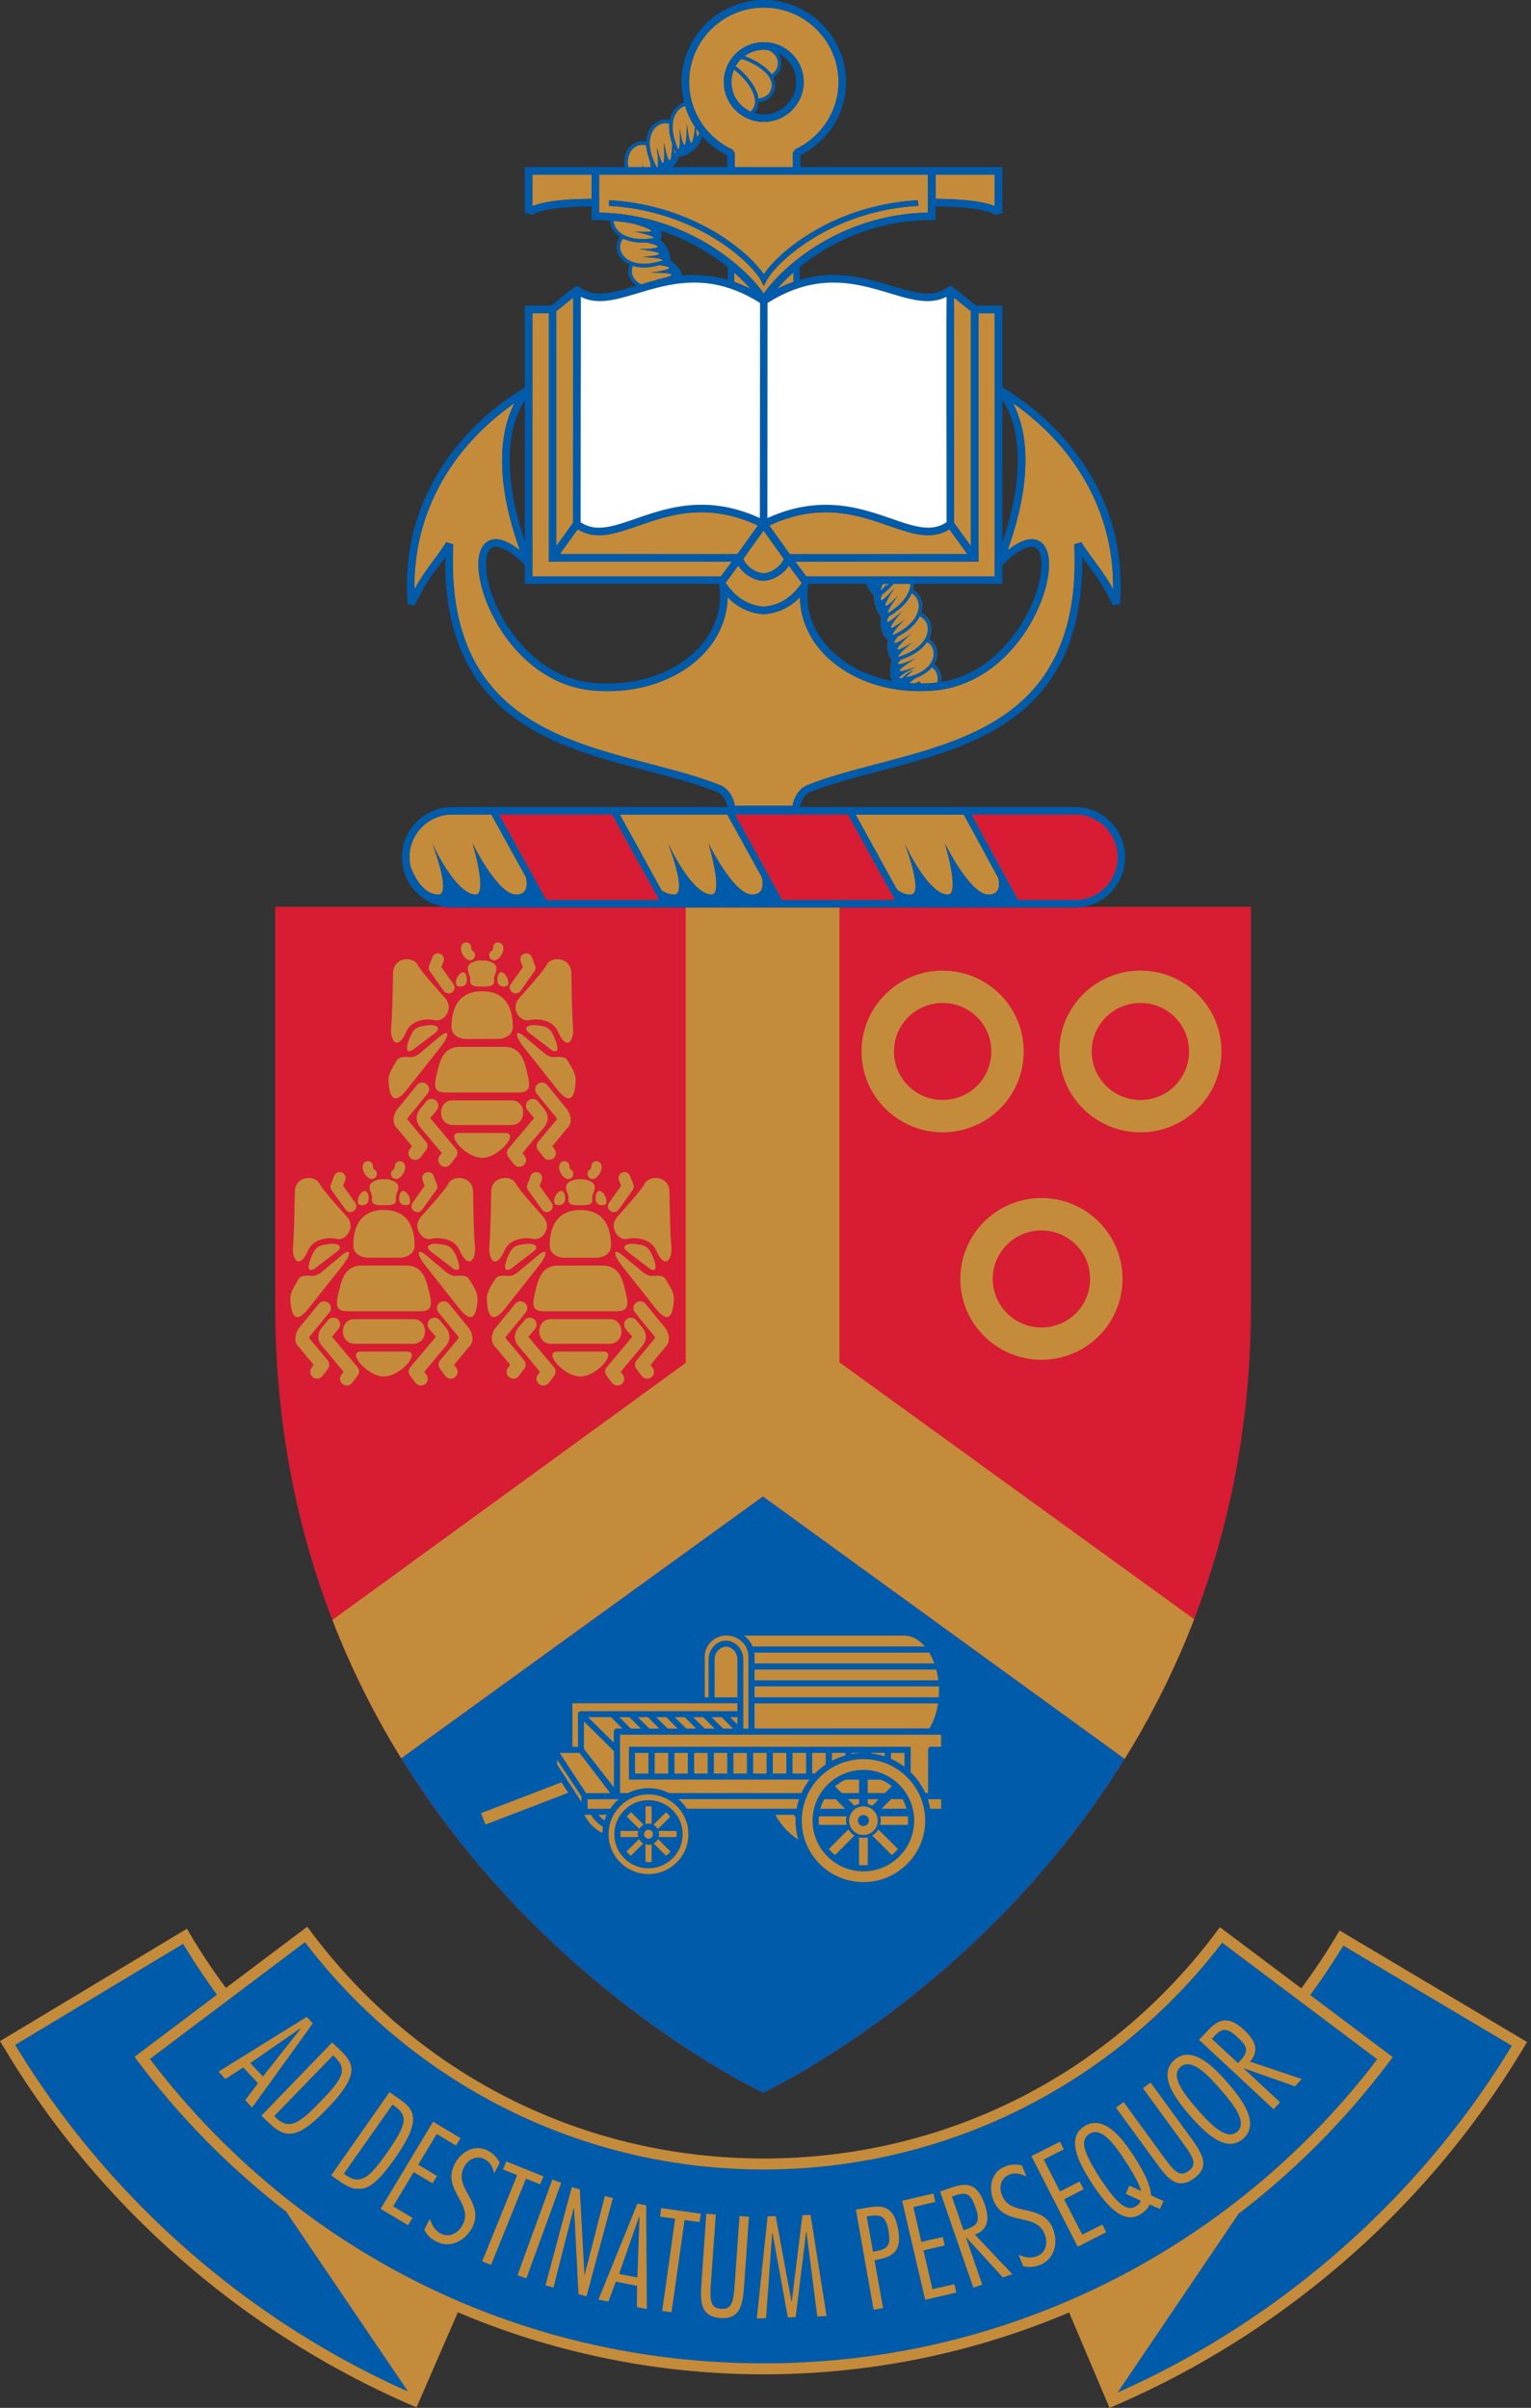
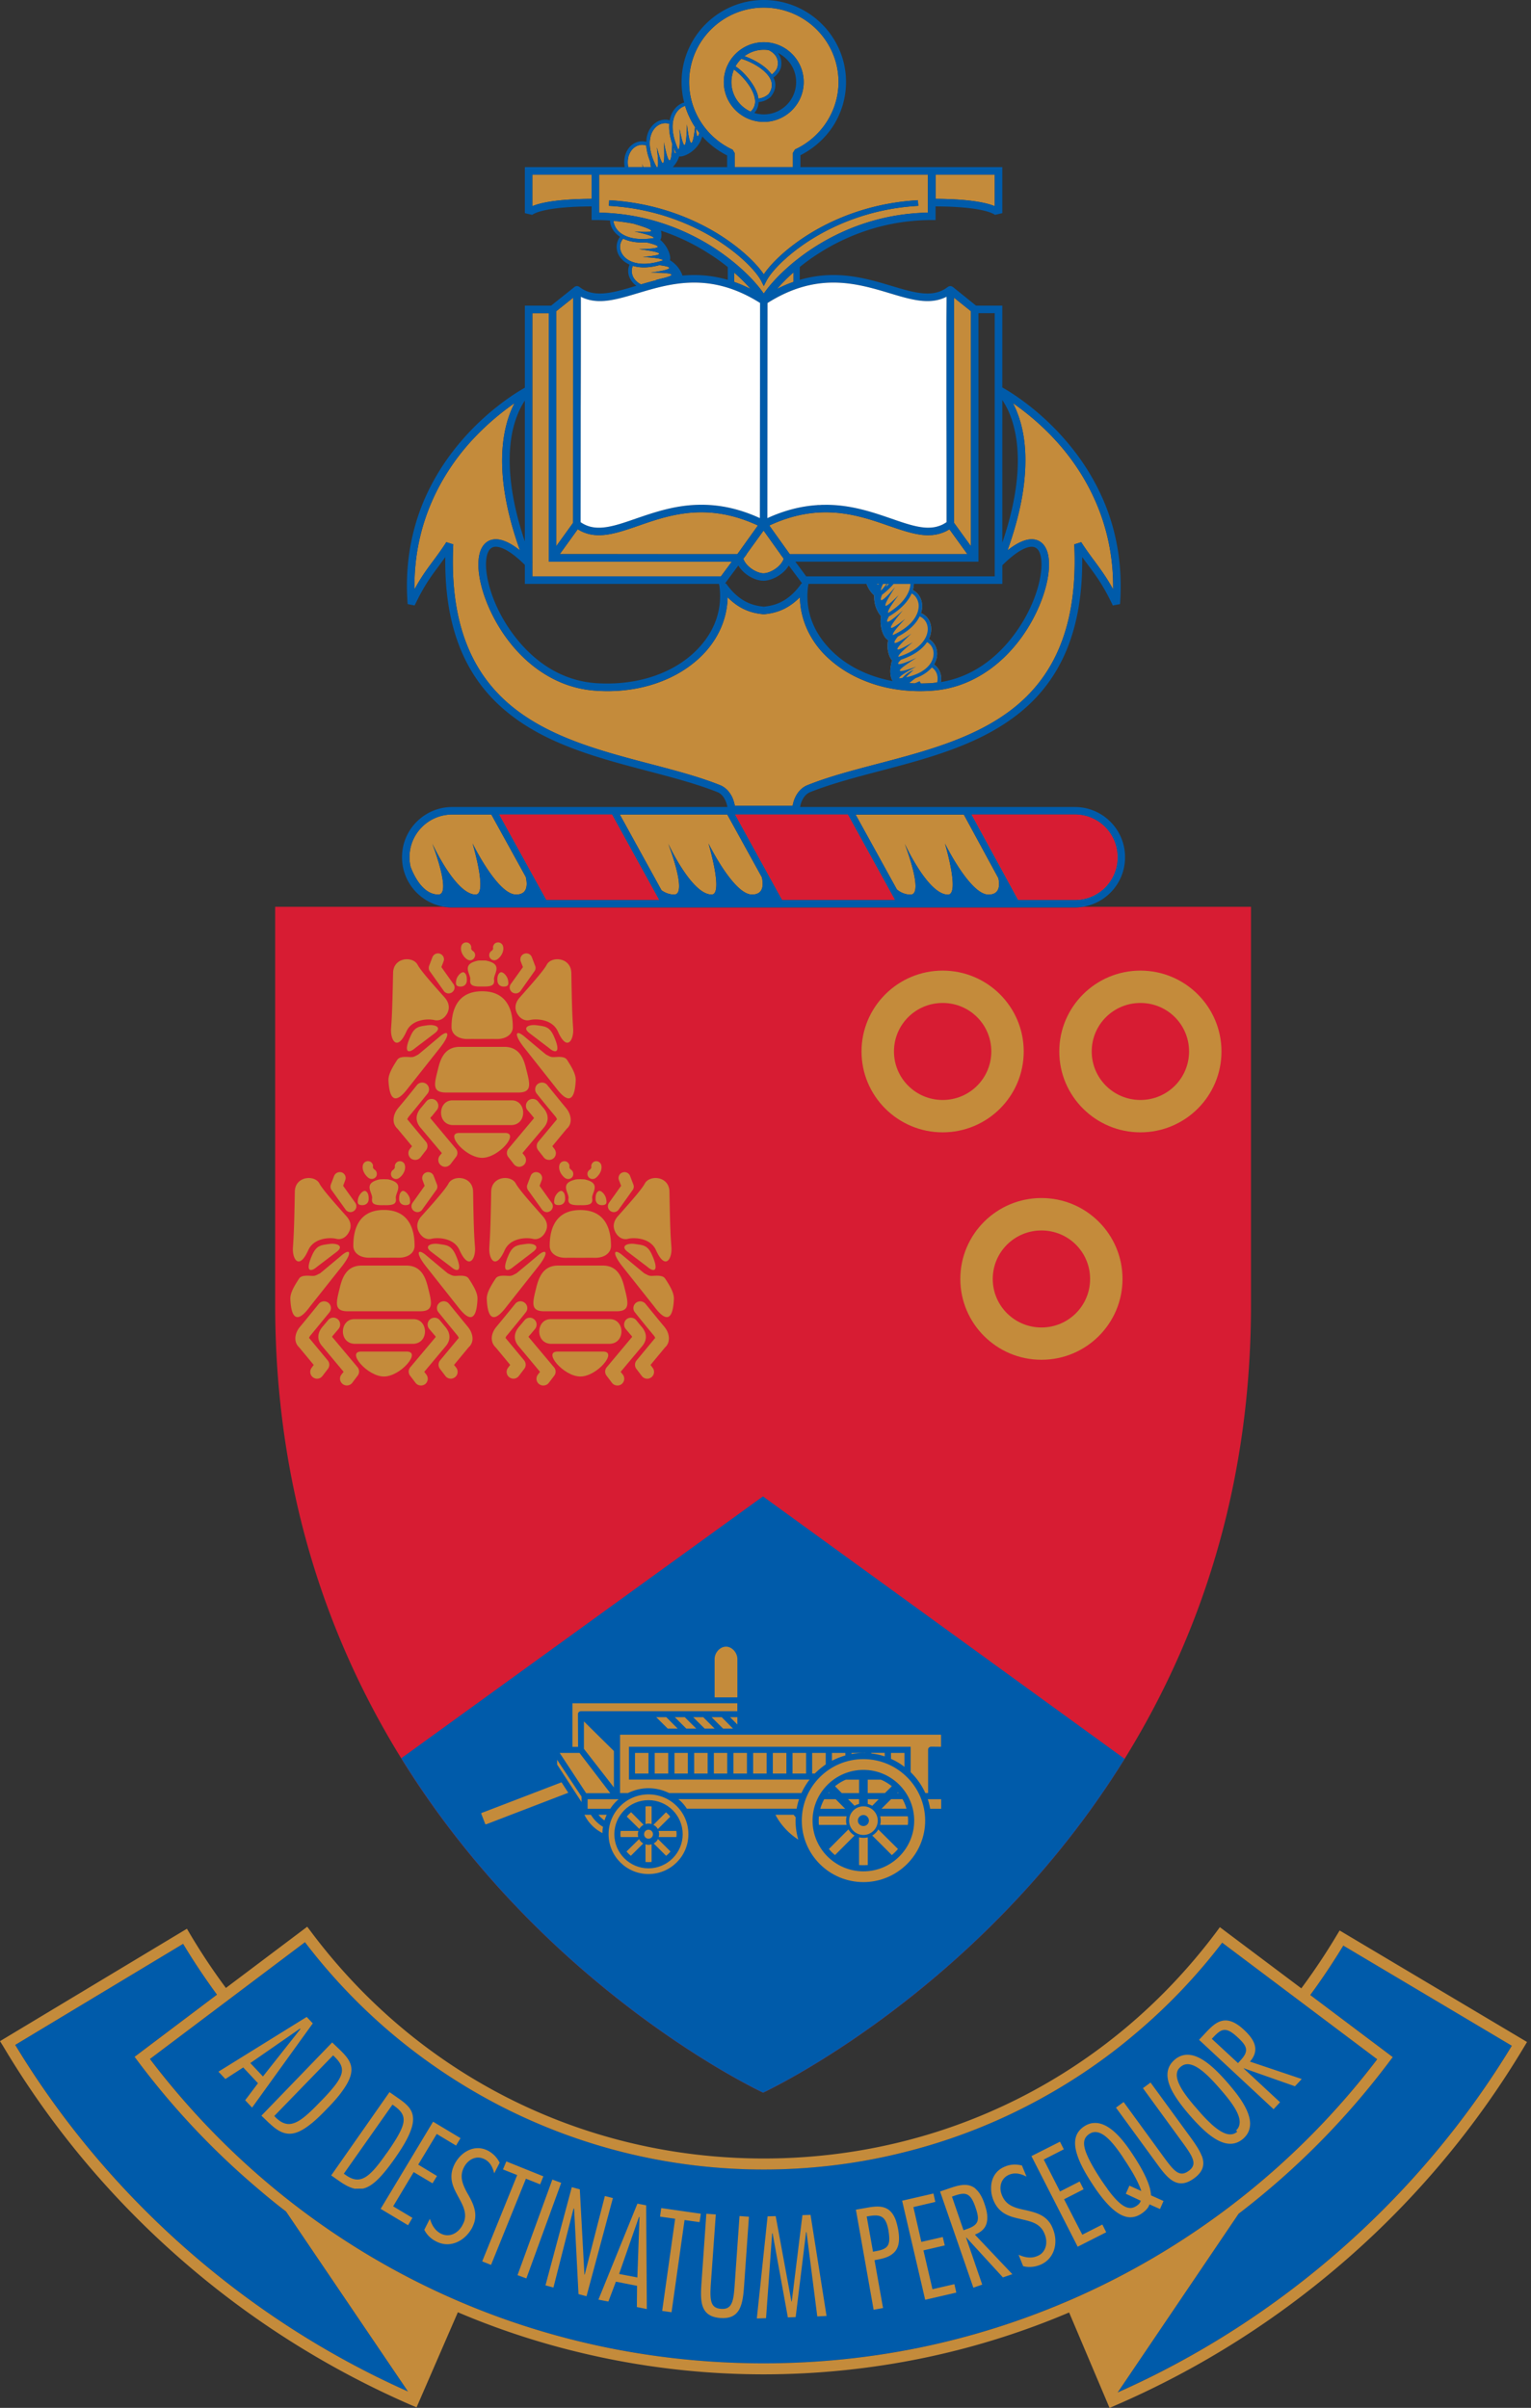
<svg xmlns="http://www.w3.org/2000/svg" width="318" height="500" fill="none">
  <rect width="100%" height="100%" fill="#333333" stroke="none" />
  <path fill="#D71C33" d="M224.877 188.297a9.982 9.982 0 0 1-1.683.145H93.831c-.593 0-1.155-.052-1.706-.145H57.156v82.638c0 112.554 94.084 160.079 100.944 163.416.061.03.145.061.198.094.042.02.062.02.072.031.062.022.073.031.104.053 0 .011.031.011.031.011h.02l.011-.011c.022-.022.042-.031.104-.053.02-.011.03-.011.061-.031.073-.031.104-.064.177-.094h.031c6.881-3.337 100.932-50.884 100.932-163.416v-82.638h-34.964Z" />
  <path fill="#005BAA" d="m158.471 310.727-75.123 54.376c30.02 48.596 75.154 69.438 75.154 69.438s45.051-20.809 75.092-69.313l-75.123-54.501Z" />
  <path fill="#C48B3B" d="M155.907 23.18c.862-.79 1.132-1.852.789-3.139-.646-2.422-3.107-4.824-4.262-5.604-.313.811-.52 1.684-.52 2.61.002 2.725 1.644 5.083 3.993 6.132ZM223.269 186.898c4.897 0 8.846-3.971 8.846-8.835v-.072c0-4.864-3.951-8.835-8.846-8.835h-21.476l9.678 17.744 11.798-.002ZM141.146 26.805c.322 1.487 1.362 7.193 1.539-.987.343 3.045 1.018 6.6 1.683.561-.022 0-.022-.03-.053-.052a16.953 16.953 0 0 1-2.016-4.335c-.738.218-1.414.747-1.882 1.508-1.091 1.787-.936 4.51.448 7.547.281-.095.438-1.144.281-4.242ZM140.415 31.745a10.43 10.43 0 0 1-.54-1.175c.185 1.206.353 1.455.54 1.175ZM205.309 185.778c2.089 0 2.453-1.527 2.058-3.42l-7.172-13.202h-22.484l8.585 15.562c.822.665 1.779 1.06 2.839 1.06 2.88 0-1.217-10.562-1.217-10.562s4.824 10.562 8.971 10.562c2.567 0-.613-10.602-.613-10.602s5.208 10.602 9.033 10.602ZM135.168 56.62c2.796-.383 6.049-1.017 1.787-1.557-1.122.301-2.215.467-3.191.467a8.134 8.134 0 0 1-2.318-.322c-.344.758-.291 1.633.114 2.41a3.701 3.701 0 0 0 1.591 1.446c1.133-.332 2.277-.665 3.513-.956-.176.022-.333.022-.489.042 1.476-.353 7.184-1.518-1.007-1.53ZM152.484 56.594v1.943c1.155.406 2.288.895 3.431 1.477-.894-1.04-2.049-2.213-3.431-3.42ZM131.554 46.446a41.588 41.588 0 0 0-4.136-.571c.02.282.084.57.207.842.666 1.84 2.858 2.93 5.8 2.93.738 0 1.538-.063 2.402-.207-.053-.29-1.018-.716-4.044-1.361 1.508.072 7.14.529-.229-1.633ZM115.531 64.628v48.803l3.502-4.854.011-46.757-3.513 2.808ZM133.76 54.785c1.186 0 2.515-.249 3.949-.716-.083-.271-1.121-.54-4.178-.697 1.486-.176 7.297-.601-.841-1.63 2.91-.031 6.289-.291 1.632-1.393-.302 0-.582.01-.894.01-1.497 0-2.828-.26-3.909-.757a1.54 1.54 0 0 0-.157.041c-.634.8-.749 1.86-.291 2.817.708 1.462 2.422 2.325 4.689 2.325ZM116.273 115.066l36.88.011 4.273-5.957c-3.951-1.829-7.796-2.745-11.736-2.745-5.02 0-9.315 1.476-13.088 2.796-3.056 1.051-5.696 1.964-8.201 1.964-1.664 0-3.098-.416-4.397-1.236l-3.731 5.167ZM136.589 34.702c.165-.416.145-1.589-.156-4.074.436 1.454 1.892 7.078 1.465-1.091.582 3.023 1.487 6.558 1.736.342-.509-1.497-.716-2.922-.612-4.159a2.612 2.612 0 0 0-.842-.134c-1.06 0-2.017.613-2.62 1.664-.509.905-1.362 3.316.822 7.452h.207Z" />
  <path fill="#C48B3B" d="M126.54 41.583c10.145.571 17.807 4.064 22.463 6.902 4.74 2.922 8.118 6.194 9.636 8.492 1.539-2.318 4.886-5.581 9.615-8.492 4.615-2.838 12.276-6.331 22.391-6.902l.093 1.164c-9.917.55-17.36 3.981-21.871 6.745-5.166 3.171-8.649 6.818-9.698 8.887l-.531 1.01-.509-1.01c-1.06-2.069-4.564-5.716-9.751-8.887-4.542-2.765-11.997-6.194-21.902-6.745l.064-1.164Zm32.099 19.396c1.768-2.598 5.406-6.329 10.333-9.521 5.02-3.253 13.16-7.111 23.762-7.299v-7.878h-68.293v7.878c10.602.188 18.784 4.044 23.835 7.299 4.927 3.192 8.616 6.923 10.363 9.521ZM133.507 34.705a9.667 9.667 0 0 1-.146-.655c.062.219.166.437.249.655h1.591c-.031-.342-.114-.747-.156-1.175-.458-1.143-.738-2.245-.811-3.263v.01c-.02-.021-.02-.052-.042-.072a2.732 2.732 0 0 0-.8-.135c-1.122 0-2.111.697-2.629 1.83-.386.821-.458 1.776-.28 2.805h3.024ZM122.885 36.281h-12.307v6.538c1.664-.707 5.115-1.476 12.307-1.527v-5.01ZM156.191 185.755c2.173 0 2.474-1.622 2.058-3.577l-7.193-13.045h-22.318l8.658 15.727c.78.551 1.653.895 2.64.895 2.869 0-1.236-10.562-1.236-10.562s4.855 10.562 9.002 10.562c2.536 0-.646-10.602-.646-10.602s5.219 10.602 9.035 10.602ZM91.048 185.755c2.847 0-1.248-10.562-1.248-10.562s4.844 10.562 8.991 10.562c2.548 0-.634-10.602-.634-10.602s5.176 10.602 9.032 10.602c2.173 0 2.475-1.642 2.028-3.639l-7.162-12.983h-8.14c-4.886 0-8.856 3.96-8.856 8.836v.062c0 .696.083 1.351.229 1.985 1.029 2.704 2.952 5.739 5.76 5.739ZM158.641 8.769c4.574 0 8.294 3.71 8.294 8.275 0 4.552-3.722 8.263-8.294 8.263-4.564 0-8.295-3.71-8.295-8.263 0-4.564 3.731-8.275 8.295-8.275Zm-6.466 22.318.426.718v2.9h12.089v-2.952l.447-.717c5.478-2.536 9.033-8.025 9.033-13.99 0-8.535-6.966-15.468-15.531-15.468-8.544 0-15.498 6.933-15.498 15.467.001 6.008 3.534 11.517 9.034 14.042ZM145.259 27.61c-.24-.322-.467-.624-.697-.946.137 2.058.406 1.904.697.945ZM135.553 34.715a3.55 3.55 0 0 0-.26-.52c.073.188.135.364.187.52h.073Z" />
  <path fill="#C48B3B" d="M160.301 15.474c.54-.417.968-.926 1.164-1.497.238-1.029.073-1.87-.478-2.547-.344-.436-.811-.77-1.342-1.03a6.701 6.701 0 0 0-5.02 1.269c1.798.614 4.407 1.985 5.676 3.805ZM206.615 36.281h-12.287v5.011c7.151.053 10.613.822 12.287 1.527v-6.538ZM151.999 116.64l-38.024-.011V65.031h-3.389v51.662c0 .031.02.053.02.073l-.02.031v2.889h39.156l2.257-3.046ZM161.379 60.013a26.84 26.84 0 0 1 3.44-1.476v-1.974a35.653 35.653 0 0 0-3.44 3.45Z" />
  <path fill="#C48B3B" d="M89.844 116.653c.872-1.184 1.778-2.391 2.858-4.064l1.445.458c-.758 15.375 3.255 26.393 12.246 33.711 7.941 6.445 18.461 9.198 28.649 11.88 5.229 1.373 10.165 2.671 14.53 4.407 1.415.582 2.204 1.787 2.599 2.704.218.562.385 1.123.458 1.6h12.005c.198-1.331 1.051-3.482 3.077-4.304 4.345-1.736 9.292-3.034 14.499-4.407 10.188-2.682 20.748-5.436 28.669-11.88 8.982-7.318 12.984-18.336 12.257-33.711l1.434-.458c1.08 1.664 1.975 2.869 2.858 4.044 1.186 1.631 2.37 3.201 3.773 5.758.177-14.033-5.925-24.095-11.267-30.187-3.462-3.94-7.047-6.757-9.542-8.493.646 1.247 1.32 2.88 1.818 4.938.822 3.367.968 7.204.52 11.415-.467 4.356-1.641 9.136-3.461 14.23 1.932-1.538 3.618-2.307 5.02-2.307 1.121 0 2.08.509 2.703 1.466.551.831.842 1.943.884 3.369.156 4.522-2.246 10.934-5.998 15.934-2.226 2.964-4.793 5.375-7.662 7.162-3.286 2.058-6.86 3.253-10.635 3.504-.811.063-1.663.094-2.474.094-4.231 0-8.191-.749-11.809-2.265-3.462-1.424-6.466-3.535-8.722-6.06-2.849-3.264-4.365-7.142-4.429-11.175-2.984 3.057-6.009 3.378-7.4 3.535H158.529c-1.413-.157-4.438-.478-7.4-3.535-.073 4.033-1.602 7.911-4.46 11.175-2.224 2.525-5.229 4.636-8.68 6.06-3.638 1.518-7.609 2.265-11.851 2.265a32.75 32.75 0 0 1-2.453-.094c-3.783-.249-7.349-1.446-10.643-3.504-2.859-1.787-5.437-4.2-7.651-7.162-3.753-5.011-6.175-11.412-6.018-15.934.052-1.424.352-2.537.894-3.369.635-.957 1.58-1.466 2.713-1.466 1.403 0 3.076.769 5.02 2.307-1.829-5.092-2.984-9.874-3.462-14.23-.456-4.211-.28-8.046.531-11.415.489-2.058 1.154-3.689 1.818-4.938a53.933 53.933 0 0 0-9.564 8.493c-5.341 6.09-11.443 16.163-11.236 30.187 1.387-2.547 2.551-4.117 3.757-5.738ZM103.688 169.133l9.792 17.743h23.418l-9.78-17.743h-23.43ZM185.888 186.876l-9.781-17.743h-23.431l9.782 17.743h23.43Z" />
-   <path fill="#C48B3B" d="m153.353 117.43-2.744 3.7c.157.041.239.072.239.072 2.941 4.209 6.194 4.595 7.785 4.771 1.611-.176 4.844-.562 7.785-4.771 0 0 .073-.021.177-.061l-2.766-3.691c-1.163 1.954-3.638 3.151-5.249 3.151-1.796 0-4.125-1.31-5.227-3.171ZM206.612 65.031h-3.378V116.631h-.791l-30.364.009h-6.88l2.266 3.047h39.147V65.031ZM174.394 282.923l-.031.084v-94.562H142.43v94.562l-73.387 53.387c4.054 10.478 8.94 20.031 14.282 28.711l75.143-54.375 75.134 54.5a173.815 173.815 0 0 0 14.439-28.991l-73.647-53.316Z" />
  <path fill="#C48B3B" d="M158.58 119.046c1.342 0 3.607-1.289 4.209-3.023l-.697-.946h.011l-3.503-4.905-3.546 4.905h.053l-.716.946c.603 1.734 2.88 3.023 4.189 3.023ZM171.514 106.383c-3.94 0-7.785.914-11.725 2.745l4.262 5.957 36.88-.011-3.733-5.166c-.011.031-.062.042-.104.062-.061.031-.072.062-.103.062-.062.053-.146.084-.208.125-.021.022-.052.031-.061.042-.104.042-.177.084-.271.135-.022.022-.053.022-.104.031-.062.041-.114.083-.176.092-.053.022-.084.031-.126.053-.072.022-.114.053-.176.084-.053.011-.062.011-.115.042a.778.778 0 0 0-.165.05.73.73 0 0 1-.146.042.567.567 0 0 1-.176.053c-.042.011-.073.031-.104.042-.083.022-.145.042-.249.063-.02 0-.052.011-.061.011-.093.031-.199.042-.302.073-.031.011-.062.011-.115.022l-.176.031c-.053 0-.104.011-.146.011-.072.022-.134.031-.176.042-.053 0-.093.01-.145.01-.062.011-.115.011-.188.031h-.134c-.073 0-.146 0-.229.011h-.084c-.125 0-.229.02-.364.02-2.494 0-5.125-.925-8.19-1.963-3.786-1.326-8.07-2.802-13.09-2.802ZM198.168 108.577l3.504 4.854V64.628l-3.504-2.808v46.757ZM179.992 121.238c.353 1.04 1.018 1.924 1.58 2.38a6.838 6.838 0 0 0 .198 1.955c.249.956.739 1.84 1.237 2.369a5.906 5.906 0 0 0-.053 1.934c.167 1.413.853 2.755 1.527 3.024a6.21 6.21 0 0 0-.134 1.205c0 1.258.425 2.526.976 3.035a3.414 3.414 0 0 0-.269 1.051c-.28 1.278-.073 2.66.395 3.232.352.064.727.126 1.081.177h.02c.093.022.188.031.302.031 1.384.198 2.817.291 4.262.291.791 0 1.56-.022 2.38-.073.353-.042.758-.073 1.113-.126h.031c.145-.011.26-.031.405-.052.115-.011.238-.042.364-.051.301-1.466-.28-2.849-1.424-3.627.291-.5.498-1.019.593-1.53.28-1.56-.375-3.034-1.653-3.772a4.527 4.527 0 0 0 .489-2.08c0-1.508-.822-2.777-2.12-3.295a4.306 4.306 0 0 0 .207-2.016c-.167-1.237-.872-2.257-1.912-2.766.145-.447.218-.883.218-1.3h-9.813v.004ZM157.376 19.698c.073.249.104.53.157.78.841-.115 1.591-.459 2.12-.957.758-1.06.872-2.1.343-3.17-1.06-2.07-4.231-3.65-6.009-4.148l-.02.02a6.242 6.242 0 0 0-1.205 1.56c1.474.895 3.896 3.504 4.614 5.915Z" />
  <path fill="#005BAA" d="M235.869 422.252a118.785 118.785 0 0 1-22.723 15.145 119.144 119.144 0 0 1-26.018 9.677 120.185 120.185 0 0 1-28.493 3.409c-9.625 0-19.22-1.144-28.513-3.409a119.869 119.869 0 0 1-26.038-9.698c-8.107-4.178-15.78-9.273-22.754-15.177-6.664-5.634-12.713-11.974-17.973-18.918l-32.212 24.251c30.55 40.176 76.952 63.211 127.492 63.211 22.047 0 43.378-4.398 63.429-13.057 25.218-10.872 47.327-28.179 63.99-50.092l-32.203-24.2a119.57 119.57 0 0 1-17.984 18.858Z" />
  <path fill="#005BAA" d="M84.738 496.603c-33.649-15-62.503-40.456-81.578-71.994l34.875-20.976c.28.458.561.914.821 1.362.166.249.302.489.468.727.134.207.26.416.394.624.207.312.417.645.613.967.073.125.165.24.238.343.25.384.478.77.738 1.144.042.062.084.135.135.176.249.395.53.8.8 1.206.02.031.053.062.084.114.27.395.54.811.821 1.195.02.042.042.073.073.125.27.375.55.77.853 1.155.022.051.053.084.062.115.28.374.561.738.83 1.121.011.064.062.115.093.157h.022l-17.13 12.92.685.905c7.36 9.864 15.892 18.876 25.321 26.807a123.746 123.746 0 0 0 5.448 4.418l25.334 37.389Z" />
  <path fill="#C48B3B" d="M79.736 280.656h-4.73c-3.106 0 1.29 5.177 4.73 5.177h.01c3.463 0 7.848-5.177 4.74-5.177h-4.75ZM120.536 280.656h-4.729c-3.118 0 1.269 5.177 4.729 5.177h.02c3.451 0 7.827-5.177 4.72-5.177H120.536Z" />
  <path fill="#005BAA" d="m314.021 424.781-34.998-20.789a146.174 146.174 0 0 1-6.871 10.271l.126.124 17.016 12.765-.696.904a162.675 162.675 0 0 1-31.331 31.611l-25.115 37.108c33.722-14.936 62.733-40.405 81.869-71.994Z" />
-   <path fill="#C48B3B" d="m193.679 475.359-1.873-8.066 4.429-1.029-.416-1.745-4.449 1.018-1.653-7.234 4.553-1.071-.384-1.748-6.507 1.499 4.791 20.57 6.467-1.496-.405-1.747-4.553 1.049ZM166.67 459.976l-2.214 17.92h-.073l-3.266-17.713-1.683.042-2.235 21.205 1.913-.061 1.269-17.62h.093l3.171 17.463 1.621-.062 2.162-17.64h.093l2.235 17.495 1.923-.095-3.325-20.996-1.684.062ZM128.59 472.19l4.127-11.84.114.03-.447 12.537-3.794-.727Zm-4.293 5.332 2.069.395 1.56-4.128 4.396.864-.042 4.407 2.07.417-.135-21.538-1.818-.353-8.1 19.936ZM224.8 464.039l-3.784-7.358 4.055-2.069-.064-.145-.758-1.477-4.074 2.078-3.379-6.631 4.168-2.13-.8-1.58-5.926 2.992 9.606 18.815 5.925-3.004-.8-1.6-4.169 2.109ZM107.492 472.44l1.838.675 7.237-19.844-1.84-.685-7.235 19.854ZM125.639 456.004l-4.189 16.32-.064-.022-.954-17.682-1.664-.456-5.467 20.395 1.653.447 4.178-16.415.114.031.915 17.755 1.663.436 5.479-20.383-1.664-.426ZM137.094 460.286l3.138.436-2.691 19.137 1.944.28 2.701-19.146 3.119.437.26-1.748-8.222-1.174-.249 1.778ZM152.597 474.437c-.229 3.503-.573 5.156-2.807 5-2.288-.157-2.36-1.84-2.131-5.353l1.018-14.251-1.965-.145-1.01 14.385c-.249 3.773-.301 6.963 3.951 7.265 4.086.291 4.626-2.765 4.897-6.652l1.007-14.377-1.955-.145-1.005 14.273ZM79.895 447.693c-3.18 4.449-5.073 6.06-8.015 4.002l-.467-.322 10.104-14.343.26.176c1.61 1.144 2.307 2.12 1.985 3.7-.302 1.393-1.382 3.244-3.336 6.06-.188.238-.375.489-.531.727Zm2.463 0c2.1-3.014 3.088-5.176 3.368-6.787.425-2.609-1.06-3.867-3.077-5.26l-1.745-1.216-12.111 17.296 1.84 1.289c1.122.769 2.12 1.278 3.056 1.476l1.664-.021c2.005-.426 3.96-2.442 6.725-6.362.095-.146.199-.269.28-.415ZM89.84 453.365l.926-1.517-3.898-2.36 3.847-6.37 4.011 2.41.925-1.538-5.696-3.42-10.892 18.097 5.696 3.409.903-1.538-4.001-2.391 4.261-7.109 3.919 2.327ZM112.194 453.582l.666-1.664-7.693-3.098-.696 1.664 2.951 1.174-7.266 17.92 1.84.729 7.246-17.899 2.952 1.174ZM54.615 431.18l-2.62-2.785 10.322-7.162.093.084-7.795 9.863Zm9.085-12.36-18.325 11.362 1.434 1.529 3.711-2.402 3.066 3.275-2.66 3.534 1.434 1.53 12.61-17.495-1.27-1.333ZM257.598 427.908l-.447.5-5.447-5.042.271-.291c1.714-1.818 2.629-2.318 5.072-.042 2.028 1.871 2.455 2.858.551 4.875Zm11.373 5.31 1.413-1.507-10.758-3.618c2.234-2.556.716-4.76-1.248-6.6-3.772-3.513-5.861-1.611-7.9.551l-1.423 1.527 15.478 14.407 1.34-1.445-7.589-7.047.052-.011 10.635 3.743ZM68.673 434.128a43.168 43.168 0 0 1-2.15 2.307c-2.37 2.464-4.095 4.033-5.624 4.48-.635.188-1.206.188-1.788 0-.572-.176-1.143-.562-1.745-1.112l-.395-.417 12.215-12.587.218.207c2.273 2.175 2.273 3.671-.73 7.122Zm1.871-8.534-1.549-1.477-14.698 15.207 1.633 1.57c.02 0 .02.021.02.021h.03c2.9 2.806 5.146 2.942 8.731 0h.02c.968-.8 2.048-1.829 3.244-3.087 1.393-1.413 2.422-2.618 3.18-3.7 3.193-4.407 1.727-6.247-.61-8.534ZM100.656 448.364c1.195.613 1.673 1.717 1.997 2.931l1.132-2.214a6.718 6.718 0 0 0-.987-1.404c-.425-.425-.903-.811-1.476-1.102-2.1-1.071-4.21-.352-5.686 1.124a7.11 7.11 0 0 0-1.205 1.663c-.998 1.986-.738 3.619-.093 5.115v.011c.238.529.51 1.04.77 1.527.925 1.726 1.923 3.369 1.308 5.249a7.31 7.31 0 0 1-.301.666c-.831 1.714-2.704 2.816-4.542 1.882-1.04-.53-1.706-1.477-2.09-2.548a2.756 2.756 0 0 1-.187-.54l-.28.54-.883 1.748c.509 1.07 1.434 1.923 2.494 2.441 2.953 1.508 6.04-.187 7.475-2.931.198-.447.364-.841.478-1.258.478-2.016-.313-3.68-1.174-5.271-.291-.52-.582-.998-.811-1.507-.677-1.414-1.06-2.838-.219-4.46.819-1.576 2.524-2.554 4.28-1.662ZM182.068 467.429l-.738.145-1.309-7.318.385-.062c1.944-.352 2.973-.114 3.566 1.091.26.478.425 1.113.582 1.935.383 2.682.218 3.731-2.486 4.209Zm4.077-6.113v-.051c-1.164-3.482-3.577-3.285-6.195-2.807l-2.173.384 3.68 20.779 1.955-.352-1.767-9.938.489-.095c1.403-.249 2.474-.602 3.191-1.175 1.34-.998 1.672-2.598 1.216-5.187-.127-.591-.242-1.111-.396-1.558ZM200.129 463.114l-2.402-6.985.353-.124c2.36-.822 3.451-.842 4.522 2.318.467 1.331.654 2.257.405 2.953-.26.696-.936 1.174-2.223 1.602l-.655.236Zm4.875-1.84c.207-1.144-.084-2.411-.531-3.68-.499-1.498-1.133-2.464-1.809-3.045l-.062-.093c-1.549-1.258-3.42-.718-5.344-.073l-1.996.686 6.912 19.969 1.84-.635-3.358-9.782.053-.011 7.598 8.295 1.966-.665-7.786-8.222c1.591-.602 2.34-1.58 2.517-2.744ZM217.814 461.269c-1.174-1.446-2.88-1.871-4.502-2.266-2.183-.467-4.272-.842-5.187-3.129a4.1 4.1 0 0 1-.322-1.393c-.03-1.227.54-2.38 1.851-2.921 1.268-.5 2.411-.146 3.555.405l-.946-2.298c-1.205-.291-2.349-.271-3.512.218-2.058.811-2.942 2.671-2.889 4.595 0 .821.176 1.63.478 2.39 1.154 2.808 3.347 3.4 5.489 3.877.707.176 1.423.313 2.089.54h.031c1.289.405 2.422 1.06 3.014 2.578.635 1.476.448 3.213-.769 4.2-.249.165-.52.333-.831.436-1.194.509-2.578.26-3.794-.301l.945 2.369c1.186.312 2.422.176 3.513-.26a4.928 4.928 0 0 0 2.525-2.235l.022-.042c.831-1.558.831-3.512.104-5.26-.231-.6-.511-1.087-.864-1.503ZM234.589 453.853l-.749 1.684 3.107 1.454c-.156.49-.467.811-.914 1.082-1.413.935-3.046.509-5.987-3.503l-.053-.104a44.817 44.817 0 0 1-1.496-2.151c-1.237-1.913-2.09-3.42-2.62-4.636-1.144-2.558-.822-3.784.416-4.584 2.234-1.434 4.709 1.569 6.767 4.595.28.436.573.894.864 1.32 1.122 1.736 2.234 3.554 2.962 5.456v.022c.061.156.125.302.156.478l-2.453-1.113Zm4.293.695-.031-.115c-.696-2.556-2.402-5.249-3.367-6.745-.011-.011-.042-.042-.042-.062-1.455-2.224-4.136-6.144-7.224-6.725 0 0-.612-.146-1.527 0a4.525 4.525 0 0 0-1.487.634c-1.966 1.289-2.369 3.306-1.393 6.122l.02.062c.551 1.622 1.569 3.512 2.995 5.685.229.364.478.727.716 1.082 4.304 6.238 7.151 6.725 9.491 5.218.749-.489 1.487-1.174 1.725-1.965l2.184.967.727-1.664-2.598-1.174c-.013-.426-.105-.862-.189-1.32ZM249.611 447.683c-.425-1.121-1.227-2.318-2.12-3.576l-8.512-11.662-1.58 1.164 8.431 11.569c.716.976 1.269 1.809 1.632 2.505v.011c.675 1.34.613 2.255-.603 3.119-1.84 1.33-2.962.072-5.031-2.744l-8.44-11.58-1.591 1.164 8.503 11.652c2.235 3.077 4.262 5.531 7.693 3.046 2.006-1.446 2.266-2.984 1.642-4.668h-.024ZM256.984 442.651c-1.527 1.32-3.546.094-5.489-1.684l-.042-.062c-1.009-.905-1.944-1.965-2.744-2.9-1.029-1.163-2.172-2.527-3.045-3.878-1.216-1.933-1.84-3.835-.426-4.947 2.266-1.986 5.79 1.851 8.253 4.667l.24.28c1.818 2.1 3.991 4.76 4.002 6.778-.002.686-.22 1.289-.749 1.746Zm-.635-8.524c-.478-.582-.914-1.122-1.331-1.6-3.076-3.513-7.452-7.911-11.07-4.793-1.955 1.726-1.746 4.002-.52 6.393.903 1.716 2.287 3.513 3.752 5.187.468.54.946 1.071 1.466 1.611 3.003 3.149 6.58 5.769 9.574 3.18 1.071-.945 1.446-2.027 1.435-3.202-.053-2.252-1.695-4.769-3.306-6.776Z" />
+   <path fill="#C48B3B" d="m193.679 475.359-1.873-8.066 4.429-1.029-.416-1.745-4.449 1.018-1.653-7.234 4.553-1.071-.384-1.748-6.507 1.499 4.791 20.57 6.467-1.496-.405-1.747-4.553 1.049ZM166.67 459.976l-2.214 17.92h-.073l-3.266-17.713-1.683.042-2.235 21.205 1.913-.061 1.269-17.62h.093l3.171 17.463 1.621-.062 2.162-17.64h.093l2.235 17.495 1.923-.095-3.325-20.996-1.684.062ZM128.59 472.19l4.127-11.84.114.03-.447 12.537-3.794-.727Zm-4.293 5.332 2.069.395 1.56-4.128 4.396.864-.042 4.407 2.07.417-.135-21.538-1.818-.353-8.1 19.936ZM224.8 464.039l-3.784-7.358 4.055-2.069-.064-.145-.758-1.477-4.074 2.078-3.379-6.631 4.168-2.13-.8-1.58-5.926 2.992 9.606 18.815 5.925-3.004-.8-1.6-4.169 2.109ZM107.492 472.44l1.838.675 7.237-19.844-1.84-.685-7.235 19.854ZM125.639 456.004l-4.189 16.32-.064-.022-.954-17.682-1.664-.456-5.467 20.395 1.653.447 4.178-16.415.114.031.915 17.755 1.663.436 5.479-20.383-1.664-.426ZM137.094 460.286l3.138.436-2.691 19.137 1.944.28 2.701-19.146 3.119.437.26-1.748-8.222-1.174-.249 1.778ZM152.597 474.437c-.229 3.503-.573 5.156-2.807 5-2.288-.157-2.36-1.84-2.131-5.353l1.018-14.251-1.965-.145-1.01 14.385c-.249 3.773-.301 6.963 3.951 7.265 4.086.291 4.626-2.765 4.897-6.652l1.007-14.377-1.955-.145-1.005 14.273ZM79.895 447.693c-3.18 4.449-5.073 6.06-8.015 4.002l-.467-.322 10.104-14.343.26.176c1.61 1.144 2.307 2.12 1.985 3.7-.302 1.393-1.382 3.244-3.336 6.06-.188.238-.375.489-.531.727Zm2.463 0c2.1-3.014 3.088-5.176 3.368-6.787.425-2.609-1.06-3.867-3.077-5.26l-1.745-1.216-12.111 17.296 1.84 1.289c1.122.769 2.12 1.278 3.056 1.476l1.664-.021c2.005-.426 3.96-2.442 6.725-6.362.095-.146.199-.269.28-.415ZM89.84 453.365l.926-1.517-3.898-2.36 3.847-6.37 4.011 2.41.925-1.538-5.696-3.42-10.892 18.097 5.696 3.409.903-1.538-4.001-2.391 4.261-7.109 3.919 2.327ZM112.194 453.582l.666-1.664-7.693-3.098-.696 1.664 2.951 1.174-7.266 17.92 1.84.729 7.246-17.899 2.952 1.174ZM54.615 431.18l-2.62-2.785 10.322-7.162.093.084-7.795 9.863Zm9.085-12.36-18.325 11.362 1.434 1.529 3.711-2.402 3.066 3.275-2.66 3.534 1.434 1.53 12.61-17.495-1.27-1.333ZM257.598 427.908l-.447.5-5.447-5.042.271-.291c1.714-1.818 2.629-2.318 5.072-.042 2.028 1.871 2.455 2.858.551 4.875Zm11.373 5.31 1.413-1.507-10.758-3.618c2.234-2.556.716-4.76-1.248-6.6-3.772-3.513-5.861-1.611-7.9.551l-1.423 1.527 15.478 14.407 1.34-1.445-7.589-7.047.052-.011 10.635 3.743ZM68.673 434.128a43.168 43.168 0 0 1-2.15 2.307c-2.37 2.464-4.095 4.033-5.624 4.48-.635.188-1.206.188-1.788 0-.572-.176-1.143-.562-1.745-1.112l-.395-.417 12.215-12.587.218.207c2.273 2.175 2.273 3.671-.73 7.122Zm1.871-8.534-1.549-1.477-14.698 15.207 1.633 1.57c.02 0 .02.021.02.021h.03c2.9 2.806 5.146 2.942 8.731 0h.02c.968-.8 2.048-1.829 3.244-3.087 1.393-1.413 2.422-2.618 3.18-3.7 3.193-4.407 1.727-6.247-.61-8.534ZM100.656 448.364c1.195.613 1.673 1.717 1.997 2.931l1.132-2.214a6.718 6.718 0 0 0-.987-1.404c-.425-.425-.903-.811-1.476-1.102-2.1-1.071-4.21-.352-5.686 1.124a7.11 7.11 0 0 0-1.205 1.663c-.998 1.986-.738 3.619-.093 5.115v.011c.238.529.51 1.04.77 1.527.925 1.726 1.923 3.369 1.308 5.249a7.31 7.31 0 0 1-.301.666c-.831 1.714-2.704 2.816-4.542 1.882-1.04-.53-1.706-1.477-2.09-2.548a2.756 2.756 0 0 1-.187-.54l-.28.54-.883 1.748c.509 1.07 1.434 1.923 2.494 2.441 2.953 1.508 6.04-.187 7.475-2.931.198-.447.364-.841.478-1.258.478-2.016-.313-3.68-1.174-5.271-.291-.52-.582-.998-.811-1.507-.677-1.414-1.06-2.838-.219-4.46.819-1.576 2.524-2.554 4.28-1.662ZM182.068 467.429l-.738.145-1.309-7.318.385-.062c1.944-.352 2.973-.114 3.566 1.091.26.478.425 1.113.582 1.935.383 2.682.218 3.731-2.486 4.209Zm4.077-6.113v-.051c-1.164-3.482-3.577-3.285-6.195-2.807l-2.173.384 3.68 20.779 1.955-.352-1.767-9.938.489-.095c1.403-.249 2.474-.602 3.191-1.175 1.34-.998 1.672-2.598 1.216-5.187-.127-.591-.242-1.111-.396-1.558ZM200.129 463.114l-2.402-6.985.353-.124c2.36-.822 3.451-.842 4.522 2.318.467 1.331.654 2.257.405 2.953-.26.696-.936 1.174-2.223 1.602l-.655.236Zm4.875-1.84c.207-1.144-.084-2.411-.531-3.68-.499-1.498-1.133-2.464-1.809-3.045l-.062-.093c-1.549-1.258-3.42-.718-5.344-.073l-1.996.686 6.912 19.969 1.84-.635-3.358-9.782.053-.011 7.598 8.295 1.966-.665-7.786-8.222c1.591-.602 2.34-1.58 2.517-2.744ZM217.814 461.269c-1.174-1.446-2.88-1.871-4.502-2.266-2.183-.467-4.272-.842-5.187-3.129a4.1 4.1 0 0 1-.322-1.393c-.03-1.227.54-2.38 1.851-2.921 1.268-.5 2.411-.146 3.555.405l-.946-2.298c-1.205-.291-2.349-.271-3.512.218-2.058.811-2.942 2.671-2.889 4.595 0 .821.176 1.63.478 2.39 1.154 2.808 3.347 3.4 5.489 3.877.707.176 1.423.313 2.089.54h.031c1.289.405 2.422 1.06 3.014 2.578.635 1.476.448 3.213-.769 4.2-.249.165-.52.333-.831.436-1.194.509-2.578.26-3.794-.301l.945 2.369c1.186.312 2.422.176 3.513-.26a4.928 4.928 0 0 0 2.525-2.235l.022-.042c.831-1.558.831-3.512.104-5.26-.231-.6-.511-1.087-.864-1.503ZM234.589 453.853l-.749 1.684 3.107 1.454c-.156.49-.467.811-.914 1.082-1.413.935-3.046.509-5.987-3.503l-.053-.104a44.817 44.817 0 0 1-1.496-2.151c-1.237-1.913-2.09-3.42-2.62-4.636-1.144-2.558-.822-3.784.416-4.584 2.234-1.434 4.709 1.569 6.767 4.595.28.436.573.894.864 1.32 1.122 1.736 2.234 3.554 2.962 5.456v.022c.061.156.125.302.156.478l-2.453-1.113Zm4.293.695-.031-.115c-.696-2.556-2.402-5.249-3.367-6.745-.011-.011-.042-.042-.042-.062-1.455-2.224-4.136-6.144-7.224-6.725 0 0-.612-.146-1.527 0a4.525 4.525 0 0 0-1.487.634c-1.966 1.289-2.369 3.306-1.393 6.122l.02.062c.551 1.622 1.569 3.512 2.995 5.685.229.364.478.727.716 1.082 4.304 6.238 7.151 6.725 9.491 5.218.749-.489 1.487-1.174 1.725-1.965l2.184.967.727-1.664-2.598-1.174c-.013-.426-.105-.862-.189-1.32ZM249.611 447.683c-.425-1.121-1.227-2.318-2.12-3.576l-8.512-11.662-1.58 1.164 8.431 11.569c.716.976 1.269 1.809 1.632 2.505v.011c.675 1.34.613 2.255-.603 3.119-1.84 1.33-2.962.072-5.031-2.744l-8.44-11.58-1.591 1.164 8.503 11.652c2.235 3.077 4.262 5.531 7.693 3.046 2.006-1.446 2.266-2.984 1.642-4.668h-.024ZM256.984 442.651c-1.527 1.32-3.546.094-5.489-1.684l-.042-.062c-1.009-.905-1.944-1.965-2.744-2.9-1.029-1.163-2.172-2.527-3.045-3.878-1.216-1.933-1.84-3.835-.426-4.947 2.266-1.986 5.79 1.851 8.253 4.667c1.818 2.1 3.991 4.76 4.002 6.778-.002.686-.22 1.289-.749 1.746Zm-.635-8.524c-.478-.582-.914-1.122-1.331-1.6-3.076-3.513-7.452-7.911-11.07-4.793-1.955 1.726-1.746 4.002-.52 6.393.903 1.716 2.287 3.513 3.752 5.187.468.54.946 1.071 1.466 1.611 3.003 3.149 6.58 5.769 9.574 3.18 1.071-.945 1.446-2.027 1.435-3.202-.053-2.252-1.695-4.769-3.306-6.776Z" />
  <path fill="#C48B3B" d="M272.208 414.179c2.411-3.264 4.667-6.684 6.809-10.177l35 20.8c-19.136 31.578-48.149 57.058-81.869 71.994l25.115-37.108a162.733 162.733 0 0 0 31.331-31.622l.696-.904-17.142-12.889.06-.094Zm-50.145 63.523c-20.051 8.649-41.382 13.045-63.429 13.045-50.54 0-96.941-23.034-127.492-63.199l32.203-24.251a119.991 119.991 0 0 0 17.973 18.918 120.967 120.967 0 0 0 22.765 15.165 119.389 119.389 0 0 0 26.029 9.698 120.019 120.019 0 0 0 28.524 3.42c9.625 0 19.22-1.143 28.482-3.42a117.962 117.962 0 0 0 26.029-9.678c8.098-4.147 15.758-9.22 22.723-15.145a119.705 119.705 0 0 0 17.984-18.856l32.203 24.209c-16.665 21.903-38.776 39.221-63.994 50.094ZM3.16 424.626l34.874-20.987a139.456 139.456 0 0 0 7.028 10.54h.022L27.953 427.1l.676.904a161.405 161.405 0 0 0 25.333 26.807 122.798 122.798 0 0 0 5.447 4.407l25.333 37.38C51.09 481.62 22.233 456.164 3.16 424.626Zm275.088-23.762-.593.987a133.221 133.221 0 0 1-7.36 11.029l-16.921-12.701-.677.925c-22.36 29.916-56.672 47.109-94.063 47.109-37.431 0-71.745-17.225-94.136-47.223l-.686-.904-16.89 12.713a130.7 130.7 0 0 1-7.515-11.309l-.582-.988L0 423.848l.602.965c9.782 16.455 22.058 31.216 36.485 43.907a184.208 184.208 0 0 0 48.378 30.727l1.06.437 8.576-19.74a159.383 159.383 0 0 0 24.948 8.263 162.786 162.786 0 0 0 38.585 4.626c11.236 0 22.442-1.164 33.347-3.429a160.833 160.833 0 0 0 30.082-9.418l8.4 19.821 1.06-.458c17.671-7.62 33.971-17.951 48.492-30.674a183.424 183.424 0 0 0 36.569-43.866l.593-.987-38.929-23.158ZM88.802 227.087a1.41 1.41 0 0 0-.218-1.986 1.43 1.43 0 0 0-1.985.218 192.05 192.05 0 0 1-3.898 4.771c-.697.842-1.04 1.871-.937 2.755.062.603.375 1.143.8 1.538l3.015 3.627-.457.582a1.43 1.43 0 0 0 .25 1.986c.26.187.55.27.883.27.406 0 .831-.176 1.102-.54l1.144-1.476c.394-.52.394-1.258-.031-1.745l-3.826-4.606c0-.022-.03-.053-.053-.073.053-.125.146-.31.291-.509a353.882 353.882 0 0 0 3.92-4.812Z" />
  <path fill="#C48B3B" d="M89.483 232.307v-.01c-.053-.053-.093-.104-.093-.146.02-.053.093-.165.28-.364.022-.03.042-.041.073-.061l.976-1.206c.51-.602.406-1.496-.176-1.994a1.404 1.404 0 0 0-1.986.176l-.987 1.195c-1.736 1.892-.904 3.461-.26 4.23l4.47 5.311-.46.562c-.455.635-.343 1.518.28 1.986.25.198.552.301.843.301.425 0 .83-.198 1.133-.55l1.132-1.488a1.353 1.353 0 0 0-.052-1.756l-5.173-6.186ZM92.179 205.763a1.222 1.222 0 0 0 1.714.291c.562-.406.707-1.153.28-1.726l-2.494-3.513.447-1.174c.26-.635-.073-1.34-.716-1.589a1.234 1.234 0 0 0-1.591.707l-.686 1.798c-.125.395-.092.831.168 1.155l2.878 4.051ZM95.67 204.863c.83 0 1.267-.551 1.3-1.248.01-.643-.053-1.33-.551-1.663-.531-.333-1.55.758-1.664 1.653-.093.612-.187 1.258.915 1.258ZM97.053 199.237c.188.104.375.168.582.168.344 0 .686-.177.873-.5a1.02 1.02 0 0 0-.322-1.455c-.114-.073-.302-.322-.322-.456.115-.562-.218-1.113-.727-1.259-.593-.156-1.163.157-1.32.728-.302 1.038.406 2.245 1.237 2.774ZM84.413 214.192c1.194-2.66 4.667-2.66 5.8-2.369 1.205.28 2.214-.436 2.744-1.529.53-1.153.207-2.245-.624-3.191-1.767-1.985-4.907-5.458-5.582-6.747-.976-1.882-5.062-1.611-5.104 1.695-.165 7.9-.27 9.469-.416 11.527-.185 2.309 1.238 4.96 3.182.614Z" />
  <path fill="#C48B3B" d="M88.774 212.895c-1.601.249-2.63.218-3.512 2.276-1.55 3.451-.426 3.689 1.007 2.433l4.033-3.056c1.652-1.257 0-1.871-1.528-1.653Z" />
  <path fill="#C48B3B" d="m84.91 225.754 6.61-8.347c2.1-2.724 1.642-3.7-.187-2.162 0 0-4.376 3.691-4.48 3.742-.853.436-.936.571-1.871.509-.976-.062-2.027-.073-2.464.571-1.194 1.82-1.87 3.129-1.829 4.314.331 6.56 3.253 2.631 4.22 1.373ZM105.579 240.256l1.155 1.487c.28.343.685.551 1.102.551.29 0 .623-.115.883-.313.613-.467.707-1.34.24-1.975l-.447-.57 4.46-5.302c.654-.769 1.476-2.349-.249-4.231l-.987-1.195a1.408 1.408 0 0 0-1.986-.187c-.593.509-.696 1.393-.187 1.996l1.018 1.206c0 .031.02.031.042.063.187.208.26.322.302.375a3.122 3.122 0 0 1-.115.145v.011l-5.176 6.175a1.376 1.376 0 0 0-.055 1.764Z" />
  <path fill="#C48B3B" d="M113.686 225.323c-.489-.613-1.384-.696-2.008-.218a1.418 1.418 0 0 0-.198 1.985c.977 1.236 2.64 3.264 3.918 4.793.146.207.24.405.291.529-.022.022-.052.042-.052.073l-3.826 4.594a1.407 1.407 0 0 0-.042 1.746l1.155 1.476c.271.375.696.551 1.122.551.301 0 .603-.084.863-.28.624-.467.728-1.351.249-1.986l-.436-.581 2.995-3.628c.467-.383.738-.925.8-1.527.103-.884-.24-1.924-.937-2.754-1.265-1.53-2.896-3.546-3.894-4.773ZM106.394 206.059c.198.145.456.218.707.218.394 0 .769-.167 1.018-.509l2.869-4.055c.271-.333.322-.769.166-1.154l-.686-1.799a1.222 1.222 0 0 0-1.591-.707c-.645.24-.945.957-.716 1.591l.458 1.175-2.516 3.512a1.225 1.225 0 0 0 .291 1.728ZM103.879 201.952c-.509.332-.603 1.029-.562 1.663.022.708.489 1.248 1.32 1.248 1.102 0 .988-.646.895-1.259-.115-.892-1.102-1.985-1.653-1.652ZM102.659 199.402c.207 0 .383-.062.582-.165.821-.52 1.538-1.726 1.236-2.775-.156-.562-.738-.884-1.32-.727-.52.145-.853.696-.727 1.258-.022.134-.188.385-.322.458a1.056 1.056 0 0 0 .551 1.951ZM107.333 210.286c.531 1.092 1.538 1.82 2.732 1.529 1.144-.291 4.615-.291 5.811 2.369 1.933 4.356 3.337 1.705 3.171-.613-.134-2.058-.249-3.618-.374-11.518-.073-3.306-4.169-3.576-5.124-1.706-.685 1.3-3.814 4.76-5.571 6.757-.854.947-1.176 2.038-.645 3.182Z" />
  <path fill="#C48B3B" d="M114.014 217.606c1.424 1.258 2.579 1.018 1.019-2.442-.904-2.048-1.893-2.028-3.524-2.266-1.527-.229-3.191.395-1.527 1.642l4.032 3.066Z" />
  <path fill="#C48B3B" d="M115.317 219.496c-.967.053-1.029-.084-1.882-.509-.115-.053-4.5-3.742-4.5-3.742-1.809-1.538-2.276-.56-.176 2.153l6.611 8.358c.967 1.247 3.898 5.187 4.209-1.382.052-1.175-.613-2.484-1.809-4.304-.437-.658-1.477-.638-2.453-.574ZM97.674 203.394c-.114 1.051.23 1.529 2.475 1.455 2.225.073 2.596-.406 2.461-1.455-.134-1.132 1.975-3.107-1.476-3.887-.353-.094-.593-.042-.976-.062h-.011c-.395.02-.644-.031-.998.062-3.451.78-1.331 2.755-1.475 3.887ZM100.147 215.752h.011c1.185 0 1.893-.02 2.994 0 2.017.022 3.359-1.018 3.359-2.463 0-2.422-.51-7.453-6.351-7.453h-.013c-5.853 0-6.362 5.031-6.362 7.453 0 1.445 1.331 2.483 3.347 2.463 1.102-.02 1.81 0 3.015 0ZM90.97 222.039c-.76 2.995-1.29 4.824 1.663 4.824H107.675c2.92 0 2.391-1.829 1.631-4.824-.436-1.818-1.216-4.656-4.522-4.656h-9.305c-3.293 0-4.073 2.838-4.51 4.656ZM100.153 233.627h5.976c3.431 0 3.275-5.135.177-5.135H93.969c-3.087 0-3.254 5.135.177 5.135H100.153ZM104.897 235.258h-9.491c-3.107 0 1.279 5.165 4.74 5.165h.011c3.429.002 7.817-5.165 4.74-5.165ZM69.083 277.724c-.022 0-.022-.02-.022-.02-.052-.064-.062-.095-.092-.125.041-.062.114-.188.301-.395.022-.011.022-.031.042-.042l1.018-1.205a1.44 1.44 0 0 0-.187-2.006c-.603-.489-1.507-.416-1.985.188l-.988 1.174c-1.756 1.913-.925 3.482-.249 4.24l4.45 5.322-.448.571c-.489.613-.364 1.487.26 1.974.26.199.551.291.853.291a1.38 1.38 0 0 0 1.122-.54l1.132-1.498a1.405 1.405 0 0 0-.03-1.756l-5.177-6.173Z" />
  <path fill="#C48B3B" d="M64.258 277.89c-.021-.02-.052-.031-.083-.051.062-.126.145-.333.302-.52 1.278-1.528 2.838-3.462 3.94-4.793.489-.624.405-1.507-.208-1.995-.612-.478-1.518-.385-1.996.219-1.082 1.331-2.63 3.252-3.898 4.76-.717.841-1.06 1.871-.946 2.765.062.582.353 1.122.78 1.518l3.015 3.638-.426.582a1.405 1.405 0 0 0 .25 1.975c.26.187.55.302.852.302.437 0 .853-.188 1.133-.562l1.133-1.477a1.407 1.407 0 0 0-.031-1.756l-3.817-4.605ZM71.784 251.174c.23.332.624.52 1.007.52.23 0 .49-.073.717-.24.561-.375.665-1.155.28-1.695l-2.517-3.524.437-1.185a1.212 1.212 0 0 0-.686-1.58 1.282 1.282 0 0 0-1.622.707l-.685 1.809c-.135.375-.073.8.156 1.133l2.913 4.055ZM75.254 250.253c.83 0 1.3-.54 1.32-1.217.021-.645-.062-1.342-.582-1.674-.52-.344-1.508.747-1.633 1.652-.093.626-.198 1.239.895 1.239ZM76.635 244.65c.187.114.395.156.582.156.353 0 .685-.165.904-.478.29-.489.156-1.144-.322-1.455-.146-.072-.302-.332-.355-.467.146-.54-.176-1.092-.727-1.258a1.086 1.086 0 0 0-1.32.727c-.322 1.144.553 2.329 1.238 2.775ZM64.021 259.615c1.195-2.671 4.656-2.671 5.811-2.38 1.164.302 2.204-.425 2.713-1.538.55-1.144.24-2.235-.624-3.182-1.745-1.974-4.885-5.436-5.57-6.745-.957-1.86-5.073-1.591-5.115 1.705-.135 7.889-.25 9.458-.386 11.517-.196 2.338 1.217 4.958 3.171.623Z" />
  <path fill="#C48B3B" d="M68.364 258.315c-1.61.24-2.589.218-3.513 2.266-1.549 3.461-.394 3.7 1.03 2.441l4.043-3.076c1.642-1.235 0-1.869-1.56-1.631Z" />
  <path fill="#C48B3B" d="m64.496 271.166 6.622-8.336c2.089-2.724 1.663-3.691-.157-2.153 0 0-4.387 3.68-4.5 3.742-.872.416-.945.571-1.881.509-.978-.062-2.038-.084-2.453.571-1.195 1.809-1.882 3.129-1.818 4.314.329 6.562 3.262 2.611 4.187 1.353ZM88.12 284.863l4.449-5.311c.665-.769 1.487-2.338-.26-4.24l-.967-1.175a1.434 1.434 0 0 0-2.007-.187 1.416 1.416 0 0 0-.188 1.996l1.018 1.206c.02.02.042.031.042.051.208.198.28.333.302.394-.02.031-.042.062-.093.135l-5.198 6.185a1.38 1.38 0 0 0-.03 1.757l1.132 1.487c.28.364.696.54 1.122.54.302 0 .603-.093.862-.28.612-.498.727-1.362.249-1.985l-.433-.573Z" />
  <path fill="#C48B3B" d="M93.27 270.742a1.409 1.409 0 0 0-1.985-.218 1.387 1.387 0 0 0-.198 1.985c1.06 1.309 2.67 3.295 3.918 4.802.145.198.249.395.29.531-.02.011-.041.031-.061.042l-3.826 4.605a1.42 1.42 0 0 0-.022 1.756l1.122 1.477c.271.374.717.562 1.133.562.302 0 .604-.115.853-.302.623-.457.738-1.351.27-1.975l-.457-.581 3.014-3.639c.447-.394.75-.936.811-1.538.093-.883-.27-1.913-.967-2.745-1.224-1.477-2.824-3.462-3.895-4.762ZM85.978 251.457c.23.157.49.24.728.24.374 0 .769-.187.987-.52l2.911-4.054c.26-.333.302-.758.167-1.144l-.696-1.798a1.218 1.218 0 0 0-1.58-.707 1.232 1.232 0 0 0-.727 1.58l.436 1.185-2.505 3.524c-.386.542-.282 1.311.28 1.694ZM83.489 247.362c-.51.321-.593 1.029-.582 1.663.022.686.49 1.228 1.31 1.228 1.112 0 .997-.624.925-1.237-.124-.905-1.133-1.998-1.653-1.654ZM81.358 244.331c.218.322.562.489.904.489a.984.984 0 0 0 .55-.157c.832-.509 1.56-1.716 1.27-2.765-.135-.562-.738-.884-1.29-.738a1.085 1.085 0 0 0-.768 1.247c-.022.135-.198.406-.313.478a1.055 1.055 0 0 0-.353 1.446ZM98.662 258.995c-.157-2.069-.271-3.638-.395-11.527-.061-3.285-4.127-3.556-5.114-1.705-.675 1.309-3.815 4.771-5.593 6.756-.853.936-1.154 2.038-.613 3.171.531 1.113 1.55 1.851 2.713 1.538 1.155-.28 4.615-.28 5.8 2.391 1.964 4.325 3.378 1.705 3.202-.624Z" />
  <path fill="#C48B3B" d="M91.12 258.315c-1.55-.238-3.213.395-1.55 1.633l4.055 3.076c1.413 1.258 2.557 1.018 1.019-2.442-.924-2.047-1.913-2.027-3.524-2.267Z" />
  <path fill="#C48B3B" d="M94.912 264.928c-.936.063-1.018-.093-1.893-.509-.114-.064-4.49-3.742-4.49-3.742-1.819-1.538-2.257-.571-.157 2.153l6.591 8.336c.987 1.258 3.91 5.207 4.21-1.351.072-1.185-.624-2.505-1.819-4.313-.415-.658-1.475-.636-2.442-.574ZM77.29 248.808c-.145 1.06.23 1.519 2.453 1.446 2.246.073 2.599-.384 2.475-1.446-.167-1.132 1.985-3.076-1.487-3.887-.333-.062-.604-.031-.988-.062h-.01c-.364.031-.646 0-.968.062-3.48.811-1.34 2.755-1.474 3.887ZM79.728 251.25c-5.83 0-6.341 5.031-6.341 7.442 0 1.465 1.34 2.505 3.347 2.474 1.082-.011 1.82 0 2.995 0h.01c1.186 0 1.924-.011 3.026 0 1.996.031 3.347-1.007 3.347-2.474 0-2.411-.54-7.442-6.373-7.442h-.01ZM70.559 267.473c-.727 2.973-1.27 4.813 1.664 4.813h15.043c2.92 0 2.402-1.84 1.664-4.813-.458-1.829-1.228-4.676-4.511-4.676H75.1c-3.317 0-4.086 2.847-4.542 4.676ZM85.899 273.922H73.581c-3.087 0-3.264 5.125.187 5.125h11.955c3.45 0 3.285-5.125.176-5.125ZM109.869 277.723c-.053-.061-.073-.092-.104-.123.031-.062.126-.188.302-.395.031-.02.031-.031.062-.052l1.007-1.206a1.42 1.42 0 0 0-.198-1.996c-.593-.498-1.496-.417-1.975.187l-.987 1.174c-1.745 1.902-.904 3.473-.26 4.22l4.449 5.333-.436.571a1.403 1.403 0 0 0 1.102 2.266c.447 0 .852-.166 1.143-.53l1.144-1.498c.394-.52.394-1.258-.051-1.756l-5.198-6.195Z" />
  <path fill="#C48B3B" d="M105.047 277.883c-.022-.02-.042-.031-.042-.051.022-.125.114-.332.271-.52h.022c1.269-1.558 2.93-3.565 3.918-4.812a1.398 1.398 0 0 0-.229-1.975 1.394 1.394 0 0 0-1.975.218 622.3 622.3 0 0 1-3.898 4.76c-.696.822-1.071 1.86-.945 2.744.072.602.352 1.143.789 1.538l3.014 3.638-.436.582a1.394 1.394 0 0 0 .238 1.975 1.5 1.5 0 0 0 .864.301c.425 0 .852-.187 1.132-.561l1.122-1.477c.416-.52.384-1.247-.022-1.756l-3.823-4.604ZM111.796 243.474a1.214 1.214 0 0 0-1.58.707l-.677 1.798c-.156.384-.093.811.135 1.144l2.911 4.054c.249.322.612.52 1.018.52a1.2 1.2 0 0 0 .707-.24 1.195 1.195 0 0 0 .28-1.694l-2.516-3.524.447-1.185a1.219 1.219 0 0 0-.725-1.58ZM117.375 249.026c.02-.644-.052-1.34-.581-1.664-.52-.343-1.519.738-1.642 1.642-.093.624-.198 1.236.903 1.236.831.002 1.299-.529 1.32-1.214ZM118.918 244.344a1.09 1.09 0 0 0-.322-1.466c-.134-.062-.301-.322-.343-.467.134-.531-.187-1.082-.738-1.247-.551-.157-1.155.176-1.309.716-.322 1.155.551 2.34 1.236 2.786.198.114.394.156.573.156.352 0 .705-.166.903-.478ZM113.343 255.697c.562-1.144.219-2.235-.623-3.171-1.757-1.985-4.886-5.447-5.582-6.756-.967-1.86-5.073-1.591-5.115 1.705-.134 7.889-.259 9.458-.383 11.527-.176 2.33 1.236 4.948 3.18.613 1.185-2.66 4.678-2.66 5.8-2.38 1.174.302 2.214-.425 2.723-1.538Z" />
  <path fill="#C48B3B" d="M109.192 258.315c-1.632.24-2.651.218-3.545 2.266-1.538 3.461-.395 3.7 1.04 2.441l4.033-3.076c1.643-1.235 0-1.869-1.528-1.631Z" />
  <path fill="#C48B3B" d="m105.33 271.166 6.591-8.336c2.1-2.724 1.652-3.691-.166-2.153 0 0-4.396 3.68-4.511 3.742-.831.416-.903.571-1.86.509-.976-.062-2.036-.084-2.442.571-1.194 1.809-1.892 3.129-1.829 4.314.299 6.562 3.249 2.611 4.217 1.353ZM134.106 270.78l-.022-.031a1.429 1.429 0 0 0-1.986-.218 1.391 1.391 0 0 0-.207 1.996 255.178 255.178 0 0 0 3.909 4.793c.166.187.249.395.302.52-.022.022-.053.031-.073.053l-3.814 4.605a1.408 1.408 0 0 0-.031 1.757l1.122 1.476c.291.374.707.56 1.143.56.302 0 .593-.115.853-.302a1.404 1.404 0 0 0 .249-1.974l-.436-.582 3.014-3.638a2.35 2.35 0 0 0 .78-1.519c.126-.894-.218-1.923-.914-2.765-1.311-1.56-2.922-3.556-3.889-4.731Z" />
  <path fill="#C48B3B" d="m128.914 284.863 4.449-5.311c.655-.769 1.507-2.338-.26-4.24l-.956-1.175a1.447 1.447 0 0 0-2.017-.187 1.445 1.445 0 0 0-.176 1.996l1.009 1.206c.031.02.031.031.053.051.176.198.271.333.291.394a1.46 1.46 0 0 1-.093.126l-.02.011-5.176 6.185a1.39 1.39 0 0 0-.02 1.757l1.122 1.487c.29.363.696.54 1.143.54.302 0 .582-.093.842-.28.613-.498.738-1.362.26-1.986l-.451-.574ZM126.775 251.457c.229.157.478.24.716.24.386 0 .769-.187 1.009-.52l2.9-4.054c.249-.333.313-.758.157-1.144l-.686-1.798c-.249-.624-.967-.956-1.591-.707a1.207 1.207 0 0 0-.716 1.58l.447 1.185-2.516 3.524c-.386.542-.28 1.311.28 1.694ZM124.292 247.362c-.531.321-.603 1.029-.582 1.663.022.686.489 1.228 1.309 1.228 1.113 0 .999-.624.895-1.237-.115-.905-1.104-1.998-1.622-1.654ZM123.056 244.821c.207 0 .425-.042.582-.154.685-.448 1.569-1.642 1.236-2.786-.156-.54-.758-.873-1.309-.718a1.054 1.054 0 0 0-.727 1.258c-.031.135-.207.395-.333.467a1.031 1.031 0 0 0-.313 1.455c.199.313.52.478.864.478ZM127.742 255.696c.509 1.113 1.539 1.84 2.713 1.539 1.155-.28 4.606-.28 5.811 2.38 1.955 4.334 3.367 1.716 3.191-.613-.156-2.069-.271-3.638-.406-11.527-.041-3.295-4.136-3.566-5.125-1.706-.675 1.309-3.815 4.771-5.571 6.757-.831.936-1.153 2.027-.613 3.17Z" />
  <path fill="#C48B3B" d="M131.915 258.315c-1.549-.238-3.182.395-1.549 1.633l4.054 3.076c1.413 1.258 2.568 1.018 1.008-2.442-.893-2.047-1.9-2.027-3.513-2.267Z" />
  <path fill="#C48B3B" d="M138.151 265.498c-.417-.643-1.477-.634-2.444-.571-.936.064-1.018-.092-1.86-.509-.114-.063-4.522-3.741-4.522-3.741-1.818-1.539-2.256-.571-.156 2.161l6.611 8.328c.945 1.258 3.878 5.207 4.189-1.351.064-1.188-.613-2.508-1.818-4.317ZM118.087 248.808c-.134 1.06.229 1.519 2.464 1.446 2.204.073 2.589-.384 2.442-1.446-.135-1.132 2.005-3.076-1.466-3.887-.332-.062-.581-.031-.976-.062h-.011c-.385.031-.634 0-.976.062-3.473.811-1.342 2.755-1.477 3.887ZM117.532 261.184c1.091-.02 1.818 0 3.004 0h.022c1.174 0 1.901-.02 2.994 0 2.027.031 3.358-1.018 3.358-2.475 0-2.411-.52-7.443-6.351-7.443h-.021c-5.831 0-6.362 5.031-6.362 7.443-.002 1.457 1.36 2.506 3.356 2.475ZM111.36 267.473c-.727 2.973-1.258 4.813 1.664 4.813h15.042c2.931 0 2.402-1.84 1.663-4.813-.447-1.829-1.227-4.676-4.511-4.676H115.886c-3.267 0-4.067 2.847-4.526 4.676ZM126.706 273.922h-12.329c-3.098 0-3.275 5.125.165 5.125h11.977c3.46 0 3.294-5.125.187-5.125ZM122.051 375.595h4.698c.489-.747 1.06-1.424 1.756-1.986h-6.454v1.986ZM122.743 376.844H121.391a8.42 8.42 0 0 0 3.741 3.794c0-.447.042-.894.126-1.289a7.25 7.25 0 0 1-2.515-2.505ZM125.551 378.018c.145-.394.28-.778.467-1.174h-1.706c.344.456.782.852 1.239 1.174ZM132.742 381.891l-2.609 2.567c.28.353.582.634.894.905l2.579-2.567a2.336 2.336 0 0 1-.864-.905ZM131.078 376.32a7.41 7.41 0 0 0-.894.895l2.609 2.567c.198-.364.509-.665.883-.864l-2.578-2.598h-.02ZM134.078 382.969v3.669c.207.011.416.031.613.031.229 0 .458-.022.654-.031v-3.669a2.192 2.192 0 0 1-.654.114c-.197 0-.426-.051-.613-.114ZM135.345 378.77v-3.669c-.198-.011-.425-.031-.654-.031-.198 0-.406.022-.613.031v3.669c.187-.062.416-.092.613-.092.227-.002.456.029.654.092ZM132.489 380.881c0-.238.051-.478.115-.686h-3.691c-.02.229-.042.448-.042.686 0 .187.022.385.042.582h3.66a2.201 2.201 0 0 1-.084-.582ZM136.904 380.881c0 .187-.042.394-.084.582h3.66c.02-.199.053-.395.053-.582 0-.238-.031-.457-.053-.686h-3.691c.071.209.115.448.115.686ZM135.781 382.8l2.578 2.568c.322-.271.655-.551.904-.904l-2.598-2.589c-.187.405-.511.707-.884.925ZM134.689 379.945c-.498 0-.904.417-.904.937 0 .509.406.925.904.925a.923.923 0 0 0 .936-.925.929.929 0 0 0-.936-.937Z" />
  <path fill="#C48B3B" d="M134.692 387.964c-3.918 0-7.089-3.191-7.089-7.08 0-3.909 3.171-7.078 7.089-7.078 3.918 0 7.109 3.171 7.109 7.078 0 3.889-3.191 7.08-7.109 7.08Zm0-15.355c-4.564 0-8.286 3.7-8.286 8.275 0 4.553 3.722 8.263 8.286 8.263 4.594 0 8.294-3.71 8.294-8.263 0-4.573-3.7-8.275-8.294-8.275Z" />
  <path fill="#C48B3B" d="m136.636 379.809 2.579-2.568a4.946 4.946 0 0 0-.895-.905l-2.609 2.598c.394.189.716.489.925.875ZM116.25 363.992l5.498 8.367h5.02l-6.402-8.367h-4.116ZM100.071 376.446c-.093.031-.146.126-.093.219l.789 2.036c.011.093.115.115.156.115h.062l17.047-6.55-1.403-2.172-16.558 6.352ZM115.719 366.409l5.072 7.796v-1.143l-5.072-7.64v.987ZM121.285 363.149l6.227 8.015v-7.558l-6.227-6.153v5.696ZM140.164 356.578l2.38 2.36h2.069l-2.38-2.36h-2.069ZM136.305 356.578l2.38 2.36h2.067l-2.358-2.36h-2.089ZM147.805 356.578l2.38 2.36h2.058l-2.338-2.36h-2.1ZM151.641 356.578l1.518 1.518v-1.518h-1.518ZM143.977 356.578l2.38 2.36h2.069l-2.36-2.36h-2.089Z" />
  <path fill="#C48B3B" d="M120.042 355.953c0-.093 0-.249.156-.426.208-.207.468-.198.468-.198H153.149v-1.641h-34.251v9.043h1.175l-.031-6.778Z" />
-   <path fill="#C48B3B" d="m132.492 356.578 2.38 2.36h2.058l-2.338-2.36h-2.1ZM126.907 356.57h-4.751l5.333 5.291v-2.287a.65.65 0 0 1 .644-.655h1.132l-2.358-2.349ZM128.664 356.578l2.349 2.36h2.089l-2.36-2.36h-2.078ZM156.719 348.922h38.191a22.555 22.555 0 0 0-.437-2.234h-37.754v2.234ZM156.722 344.023v1.383h37.338c-.271-.81-.644-1.538-1.06-2.234h-36.34c.04.269.062.551.062.851ZM156.719 358.929l36.329-.02c.894-1.476 1.496-3.264 1.798-5.198h-38.127v5.218ZM156.307 341.889h35.769c-1.227-1.465-2.723-2.256-4.323-2.256h-33.171a5.641 5.641 0 0 1 1.725 2.256ZM156.719 352.444h38.263c.031-.457.062-.904.062-1.362 0-.302 0-.602-.031-.894h-38.294v2.256ZM147.181 344.524c0-2.047 1.683-3.845 3.627-3.845 1.902 0 3.585 1.798 3.585 3.845v14.428h1.06v-14.937c0-2.421-2.027-4.376-4.541-4.376v-.022c-2.506 0-4.533 1.975-4.533 4.398v8.44h.8l.002-7.931Z" />
  <path fill="#C48B3B" d="M148.43 344.528v7.931h4.729v-7.931c0-1.362-1.133-2.598-2.349-2.598-1.259 0-2.38 1.238-2.38 2.598ZM142.662 375.579h22.805c.126-.685.28-1.351.509-1.985h-25.081a8.214 8.214 0 0 1 1.767 1.985ZM192.707 373.609c.218.635.375 1.3.498 1.986h2.287v-1.986h-2.785ZM179.344 376.893c.613 0 1.133.531 1.133 1.164 0 .623-.52 1.123-1.133 1.123-.644 0-1.155-.498-1.155-1.123a1.163 1.163 0 0 1 1.155-1.164Zm-2.973 1.166a2.964 2.964 0 0 0 2.973 2.972 2.984 2.984 0 0 0 2.973-2.972 2.987 2.987 0 0 0-2.973-2.973 2.965 2.965 0 0 0-2.973 2.973ZM183.102 375.579h5.176a8.537 8.537 0 0 0-.822-1.985h-2.369l-1.985 1.985ZM173.585 373.609h-2.391s-.509.884-.811 1.986h5.165l-1.963-1.986ZM178.432 374.581v-.987h-2.287l1.35 1.372c.313-.178.604-.292.937-.385ZM182.52 373.609h-2.286v.988c.344.092.635.207.937.374l1.349-1.362ZM186.511 372.188l-.167.145h.28c-.049-.062-.091-.115-.113-.145ZM172.154 372.188c-.022.03-.084.083-.115.145h.26l-.145-.145Z" />
  <path fill="#C48B3B" d="M179.346 388.587c-5.822 0-10.571-4.719-10.571-10.529 0-5.811 4.751-10.54 10.571-10.54 5.8 0 10.54 4.729 10.54 10.54 0 5.81-4.74 10.529-10.54 10.529Zm0-23.306c-7.08 0-12.807 5.728-12.807 12.775 0 7.038 5.727 12.765 12.807 12.765 7.037 0 12.817-5.727 12.817-12.765.001-7.046-5.779-12.775-12.817-12.775Z" />
  <path fill="#C48B3B" d="m176.226 379.875-4.054 4.065c.374.459.78.884 1.269 1.268l4.054-4.064c-.53-.302-.947-.749-1.269-1.269ZM175.742 378.06c0-.322.031-.613.114-.904h-5.749c-.052.302-.052.602-.052.904 0 .302 0 .604.052.884h5.749a3.126 3.126 0 0 1-.114-.884ZM182.935 378.06c0 .302-.053.604-.115.884h5.728c.061-.28.061-.582.061-.884 0-.302 0-.602-.061-.904h-5.728c.064.291.115.582.115.904ZM178.43 381.531v5.749c.312.011.612.031.914.031.291 0 .593-.022.895-.031v-5.749c-.28.064-.602.095-.895.095a4.412 4.412 0 0 1-.914-.095ZM181.172 381.149l4.074 4.065c.448-.385.884-.811 1.268-1.269l-4.086-4.054a3.49 3.49 0 0 1-1.256 1.258ZM155.143 363.992h-2.807v4.282h2.807v-4.282ZM142.868 363.992h-2.774v4.282h2.774v-4.282ZM151.048 363.992h-2.775v4.282h2.775v-4.282ZM138.796 363.992h-2.808v4.282h2.808v-4.282ZM134.691 363.992h-2.796v4.282h2.796v-4.282ZM146.98 363.992h-2.796v4.282h2.796v-4.282ZM159.23 363.992h-2.796v4.282h2.796v-4.282ZM163.336 363.992h-2.816v4.282h2.816v-4.282ZM167.434 363.992h-2.817v4.282h2.817v-4.282ZM165.272 377.353a2.59 2.59 0 0 1-.218-.249c-.062-.084-.134-.166-.207-.26h-3.773s1.342 2.972 4.74 5.156a14.16 14.16 0 0 1-.571-3.929c-.002-.24.029-.48.029-.718ZM178.432 372.343v-2.796h-2.734a8.635 8.635 0 0 0-2.257 1.373l1.404 1.423h3.587ZM185.241 370.909c-.696-.551-1.465-1.029-2.287-1.362h-2.724v2.785h3.577l1.434-1.423ZM179.689 364.023v-.031h-2.818v.24c.8-.145 1.611-.229 2.475-.229.123 0 .229.02.343.02ZM175.586 364.53v-.538h-2.785v1.631c.862-.436 1.818-.833 2.785-1.093ZM169.246 368.274a15.881 15.881 0 0 1 2.266-1.891v-2.391h-2.817v4.282h.551ZM183.762 364.569v-.592h-2.785v.134a12.73 12.73 0 0 1 2.785.613v-.155ZM185.066 363.992v1.237a13.29 13.29 0 0 1 2.797 1.663v-2.9h-2.797Z" />
  <path fill="#C48B3B" d="M192.769 363.349a.65.65 0 0 1 .165-.456c.146-.115.302-.198.458-.198l2.07.021v-2.505h-66.673v12.12h1.633c1.309-.635 2.754-1.007 4.272-1.007a9.66 9.66 0 0 1 4.282 1.007h27.495a13.987 13.987 0 0 1 1.683-2.796H130.629v-6.819h58.523v5.28a14.153 14.153 0 0 1 3.046 4.335h.573l-.002-8.982Z" />
  <path fill="#005BAA" d="m158.131 58.374.509 1.019.52-1.019c1.06-2.069 4.542-5.716 9.709-8.887 4.511-2.765 11.955-6.194 21.871-6.745l-.092-1.164c-10.124.571-17.775 4.064-22.391 6.913-4.729 2.9-8.077 6.174-9.615 8.482-1.518-2.299-4.896-5.562-9.636-8.482-4.657-2.847-12.318-6.34-22.464-6.913l-.062 1.164c9.897.55 17.36 3.982 21.902 6.745 5.186 3.171 8.687 6.818 9.749 8.887ZM158.638 23.756a6.919 6.919 0 0 1-1.965-.301c.582-.635.873-1.382.894-2.246 1.04-.114 1.966-.529 2.609-1.194l.022-.053c.946-1.247 1.091-2.578.457-3.867.716-.51 1.247-1.175 1.496-1.913l.031-.03c.271-1.237.062-2.288-.604-3.16 2.235 1.1 3.784 3.397 3.784 6.048a6.718 6.718 0 0 1-6.724 6.716Zm-6.725-6.716c0-.914.207-1.787.52-2.598 1.154.78 3.618 3.17 4.262 5.604.352 1.289.072 2.34-.789 3.129-2.34-1.051-3.993-3.4-3.993-6.135Zm2.069-4.822c1.778.498 4.947 2.079 6.009 4.148.531 1.07.416 2.11-.344 3.16-.531.498-1.269.852-2.111.967-.061-.26-.092-.531-.165-.78-.716-2.411-3.129-5.022-4.615-5.915a6.647 6.647 0 0 1 1.226-1.58Zm4.656-1.892c.364 0 .697.03 1.008.072.53.26.998.593 1.341 1.03.551.676.717 1.518.479 2.547-.199.57-.624 1.082-1.164 1.496-1.267-1.818-3.887-3.19-5.676-3.804a6.698 6.698 0 0 1 4.012-1.341Zm0-1.56c-4.563 0-8.294 3.71-8.294 8.274 0 4.553 3.731 8.275 8.294 8.275 4.573 0 8.295-3.722 8.295-8.275 0-4.562-3.722-8.274-8.295-8.274Z" />
  <path fill="#005BAA" d="M232.12 178.036c0 4.874-3.951 8.845-8.846 8.845h-11.798l-9.678-17.743h21.475c4.896 0 8.845 3.96 8.845 8.834l.002.064Zm-26.809 7.722c-3.826 0-9.033-10.604-9.033-10.604s3.171 10.604.613 10.604c-4.158 0-8.971-10.562-8.971-10.562s4.094 10.562 1.216 10.562c-1.06 0-2.016-.395-2.838-1.06l-8.585-15.562h22.483l7.173 13.202c.394 1.892.031 3.42-2.058 3.42Zm-42.858 1.123-9.782-17.743H176.1l9.782 17.743h-23.429Zm-6.268-1.123c-3.814 0-9.023-10.604-9.023-10.604s3.18 10.604.645 10.604c-4.158 0-9.012-10.562-9.012-10.562s4.105 10.562 1.247 10.562c-.987 0-1.871-.344-2.651-.895l-8.658-15.727h22.327l7.193 13.045c.407 1.957.105 3.577-2.068 3.577Zm-42.701 1.123-9.793-17.743h23.431l9.782 17.743h-23.42Zm-6.3-1.123c-3.846 0-9.022-10.604-9.022-10.604s3.18 10.604.624 10.604c-4.148 0-8.991-10.562-8.991-10.562s4.094 10.562 1.247 10.562c-2.807 0-4.72-3.035-5.758-5.739a8.802 8.802 0 0 1-.23-1.985v-.064c0-4.874 3.983-8.834 8.868-8.834h8.129l7.173 12.983c.434 1.997.133 3.639-2.04 3.639Zm42.391-22.722c-4.377-1.747-9.304-3.046-14.531-4.407-10.188-2.682-20.707-5.448-28.649-11.891-8.991-7.318-13.015-18.326-12.246-33.711l-1.445-.447c-1.082 1.674-1.986 2.88-2.858 4.054-1.206 1.631-2.37 3.191-3.753 5.738-.207-14.021 5.894-24.083 11.236-30.187 3.473-3.929 7.058-6.745 9.564-8.493-.666 1.248-1.342 2.89-1.818 4.939-.811 3.367-.988 7.214-.54 11.414.489 4.366 1.642 9.147 3.462 14.24-1.933-1.538-3.608-2.307-5.02-2.307-1.122 0-2.07.5-2.702 1.454-.551.831-.853 1.955-.895 3.369-.156 4.533 2.266 10.926 6.018 15.946 2.215 2.962 4.793 5.363 7.651 7.151 3.284 2.069 6.851 3.252 10.644 3.512.822.062 1.663.093 2.453.093 4.23 0 8.212-.758 11.85-2.276 3.451-1.424 6.455-3.524 8.68-6.06 2.859-3.253 4.388-7.142 4.46-11.175 2.962 3.068 5.988 3.378 7.4 3.546H158.755c1.392-.166 4.418-.478 7.39-3.546.073 4.033 1.591 7.922 4.439 11.175 2.245 2.536 5.26 4.636 8.721 6.06 3.619 1.518 7.579 2.276 11.809 2.276.811 0 1.653-.031 2.464-.093 3.784-.26 7.36-1.445 10.644-3.512 2.858-1.788 5.436-4.189 7.661-7.151 3.742-5 6.153-11.415 5.999-15.946-.053-1.414-.333-2.536-.884-3.369-.624-.956-1.58-1.454-2.704-1.454-1.403 0-3.087.769-5.02 2.307 1.809-5.093 2.995-9.874 3.462-14.24.447-4.2.302-8.045-.52-11.414a22.219 22.219 0 0 0-1.818-4.939c2.495 1.746 6.08 4.564 9.542 8.493 5.343 6.102 11.445 16.164 11.267 30.187-1.404-2.547-2.598-4.116-3.784-5.758-.872-1.174-1.767-2.38-2.847-4.033l-1.434.448c.716 15.385-3.275 26.392-12.266 33.71-7.911 6.446-18.471 9.21-28.658 11.891-5.207 1.362-10.156 2.66-14.5 4.408-2.038.811-2.889 2.972-3.076 4.292h-12.017a7.675 7.675 0 0 0-.447-1.589c-.411-.929-1.191-2.134-2.603-2.705Zm-40.562-50.613c-3.804-11.278-3.504-18.794-2.475-23.263.677-2.797 1.631-4.73 2.475-5.968v29.231Zm40.312 8.826c.073.26.115.509.115.509.582 4.5-.78 8.772-3.929 12.358-4.356 4.969-11.404 7.816-19.365 7.816-.75 0-1.57-.022-2.35-.073-8.399-.603-13.949-5.789-17.13-10.05-4.128-5.479-5.831-11.477-5.717-14.959.062-1.507.457-3.316 2.028-3.316.852 0 2.723.489 6.04 3.764v3.951h40.308Zm-38.752-4.46.031-.02c0-.031-.031-.053-.031-.084V65.032h3.398V116.632h38.024l-2.257 3.057h-39.165v-2.9Zm4.958-52.171 3.524-2.807-.031 46.756-3.493 4.854V64.618Zm4.469 45.28c1.309.831 2.744 1.236 4.407 1.236 2.506 0 5.135-.914 8.191-1.963 3.784-1.32 8.068-2.797 13.088-2.797 3.95 0 7.785.915 11.736 2.744l-4.262 5.956-36.891-.011 3.731-5.165Zm.615-25.364c.031-7.058.031-12.681.031-16.714V61.623c1.174.604 2.494.906 3.96.906 2.41 0 5.083-.811 7.91-1.653 3.451-1.029 7.35-2.203 11.673-2.203 4.678 0 9.167 1.392 13.68 4.241l-.042 44.667c-4.085-1.86-8.067-2.765-12.141-2.765-5.271 0-9.699 1.527-13.617 2.869-2.9 1.007-5.425 1.882-7.662 1.882-1.487 0-2.681-.364-3.814-1.144 0-2.185.022-13.1.022-23.889Zm10.945-26.932c-.405-.78-.456-1.653-.114-2.411a8.13 8.13 0 0 0 2.318.322c.987 0 2.069-.168 3.191-.47 4.272.54 1.018 1.175-1.788 1.56 8.202.022 2.484 1.175 1.008 1.528.156-.02.312-.02.489-.031-1.237.282-2.38.612-3.513.945a3.697 3.697 0 0 1-1.591-1.443Zm-2.484-5.157c-.467-.956-.343-2.016.28-2.816.031-.011.104-.022.166-.042 1.082.498 2.411.77 3.909.77.302 0 .593-.023.895-.023 4.656 1.113 1.267 1.362-1.633 1.393 8.129 1.04 2.329 1.466.831 1.642 3.056.156 4.105.425 4.189.696-1.435.468-2.766.708-3.951.708-2.275.001-3.989-.862-4.686-2.328Zm-1.445-5.749a2.367 2.367 0 0 1-.207-.842c1.445.124 2.807.322 4.136.571 7.371 2.162 1.736 1.715.229 1.642 3.026.635 3.991 1.071 4.044 1.351-.864.145-1.664.207-2.402.207-2.953.004-5.135-1.089-5.8-2.929Zm11.049 5.073a6.108 6.108 0 0 0-1.538-1.964c.271-.322.322-1.07.156-1.901a43.989 43.989 0 0 1 10.115 4.863 40.03 40.03 0 0 1 3.752 2.693v2.65a24.86 24.86 0 0 0-6.974-.998c-.822 0-1.642.042-2.444.115a3.846 3.846 0 0 0-.447-1.007c-.28-.531-.987-1.487-2.142-2.184.168-.573-.083-1.507-.478-2.267Zm17.224 8.244c-1.144-.582-2.266-1.082-3.42-1.477v-1.944c1.383 1.206 2.538 2.38 3.42 3.42ZM124.44 44.15V36.27h68.293V44.15c-10.602.188-18.742 4.044-23.762 7.297-4.927 3.191-8.566 6.924-10.333 9.522-1.745-2.598-5.436-6.331-10.363-9.522-5.051-3.253-13.233-7.109-23.835-7.296Zm6.32-12.257c.531-1.132 1.507-1.829 2.631-1.829.271 0 .52.051.8.124.02.03.02.062.053.084v-.022c.062 1.029.343 2.13.8 3.274.042.426.125.822.156 1.175h-1.591c-.083-.218-.176-.437-.249-.655.042.23.093.448.146.655h-3.026c-.178-1.027-.105-1.984.28-2.806Zm4.791 2.808h-.073a10.915 10.915 0 0 0-.187-.52c.105.167.187.332.26.52Zm0-7.455c.604-1.049 1.569-1.663 2.62-1.663.28 0 .562.041.842.134-.104 1.236.114 2.66.623 4.158-.26 6.217-1.154 2.682-1.736-.343.416 8.17-1.04 2.547-1.476 1.09.302 2.484.322 3.659.156 4.075h-.198c-2.193-4.134-1.34-6.555-.831-7.45Zm4.865-3.75c.479-.759 1.155-1.29 1.893-1.508a16.927 16.927 0 0 0 2.017 4.334c.02.011.02.042.05.053-.676 6.04-1.34 2.484-1.694-.56-.166 8.17-1.206 2.464-1.527.988.145 3.087 0 4.147-.28 4.23-1.384-3.027-1.549-5.75-.459-7.538Zm4.137 3.17c.229.322.467.624.707.946-.291.945-.562 1.101-.707-.946Zm-4.677 3.887c.166.395.333.78.54 1.175-.187.29-.343.042-.54-1.175Zm.675 3.088c.207-.333.384-.719.52-1.155.053 0 .125.011.198.011.884 0 2.735-.83 3.887-2.578.271-.426.531-.967.717-1.58a17.417 17.417 0 0 0 5.156 3.94v2.422H139.74a5.56 5.56 0 0 0 .811-1.06Zm18.087-32.07c8.566 0 15.529 6.933 15.529 15.468 0 5.967-3.554 11.456-9.043 13.99l-.437.719v2.953h-12.089V31.79l-.425-.707c-5.498-2.526-9.044-8.035-9.044-14.044 0-8.533 6.955-15.467 15.509-15.467Zm2.735 58.44a35.653 35.653 0 0 1 3.44-3.45v1.974a25.545 25.545 0 0 0-3.44 1.477Zm11.734-1.341c4.304 0 8.202 1.174 11.633 2.192 2.807.853 5.478 1.664 7.9 1.664 1.465 0 2.774-.302 3.96-.905v.676c0 1.33-.031 3.244-.031 5.52v16.714c.031 10.79.031 21.704.031 23.888-.031.031-.042.031-.093.061a.476.476 0 0 0-.083.073.499.499 0 0 0-.146.073c-.031.022-.053.031-.084.062-.061.022-.103.052-.156.072a.379.379 0 0 0-.062.053c-.156.073-.332.166-.489.229 0 .011-.031.011-.042.022a.998.998 0 0 0-.176.073c-.031.011-.053.02-.115.031-.03.022-.083.031-.114.052-.062.011-.073.031-.135.031-.041.011-.092.042-.125.042-.031.011-.084.031-.093.031-.083.02-.114.031-.167.031a.257.257 0 0 1-.093.031c-.062.022-.103.022-.156.042-.053 0-.073 0-.115.022-.052.01-.103.021-.134.021-.042.011-.093.011-.126.022-.062.011-.114.011-.156.031-.053 0-.062 0-.115.011h-.165c-.053.011-.062.011-.093.011-.062 0-.125.011-.207.011h-.084c-.092.011-.187.011-.291.011-2.223 0-4.74-.873-7.651-1.882-3.898-1.342-8.325-2.869-13.627-2.869h-.103a2.511 2.511 0 0 1-.271.011h-.406c-.103.011-.198.011-.302.011-.021 0-.03.02-.072.02-.104 0-.229.011-.333.011h-.053c-.114 0-.229 0-.332.021h-.031c-3.409.239-6.777 1.122-10.208 2.693l.022-44.672c4.511-2.848 8.991-4.242 13.689-4.242Zm23.669 51.487c.062-.053.146-.084.208-.124.03 0 .052-.031.103-.073.053-.01.093-.03.115-.061l3.732 5.165-36.89.011-4.251-5.956c3.94-1.829 7.785-2.744 11.714-2.744 5.02 0 9.315 1.476 13.087 2.796 3.077 1.051 5.697 1.964 8.191 1.964.135 0 .249-.011.353-.011h.104c.072-.022.156-.022.218-.022h.134c.084-.011.126-.011.188-.031.052 0 .103-.011.145-.011a4.31 4.31 0 0 1 .177-.03c.052 0 .092-.022.145-.022.073-.011.115-.011.176-.031.053-.011.084-.011.115-.011.114-.031.207-.053.302-.073.022 0 .052-.011.062-.011.103-.022.165-.052.249-.062.031-.021.061-.03.114-.052.062 0 .146-.031.177-.042.041-.02.092-.031.134-.053.051-.011.126-.042.166-.042.052-.041.072-.041.114-.052.062-.022.115-.053.176-.084.053-.011.084-.031.126-.042.062-.02.114-.053.187-.093.042-.01.073-.021.093-.041.093-.042.176-.093.271-.135.023.004.056-.018.065-.027Zm1.384-48.347 3.513 2.807v48.803l-3.513-4.854V61.811Zm-39.575 58.783c1.611 0 4.075-1.185 5.25-3.151l2.765 3.691c-.115.053-.176.073-.176.073-2.953 4.211-6.175 4.594-7.786 4.771-1.591-.177-4.843-.562-7.785-4.771 0 0-.093-.031-.24-.073l2.743-3.7c1.104 1.86 3.431 3.16 5.229 3.16Zm-3.523-5.52 3.545-4.905 3.504 4.905h-.022l.696.946c-.603 1.736-2.869 3.025-4.2 3.025-1.32 0-3.596-1.289-4.189-3.025l.708-.946h-.042Zm47.38 1.56h.791V65.033h3.378v54.656h-39.147l-2.266-3.057h6.882l30.362.002Zm-12.286 24.198c1.56-.571 2.629-1.362 3.398-2.223.926.592 1.351 1.705 1.144 2.889-.011.083-.042.165-.062.24-.363.052-.749.083-1.143.123-.759.031-1.477.073-2.215.073l-.26-.478c-.405.176-.758.333-1.071.456-.374-.02-.716-.031-1.082-.053.313-.28.749-.634 1.3-1.029l-.009.002Zm-2.132-12.318c-1.206.906-5.739 4.522-.499-1.756-1.901 1.725-4.2 3.585-2.88 1.247 2.579-1.529 4.024-3.213 4.719-4.771.758.395 1.278 1.196 1.434 2.173.218 1.891-1.082 4.533-5.353 6.476-.123-.251.439-1.154 2.579-3.369Zm-4.811-5.011a15.779 15.779 0 0 0 2.401-2.256h3.493c-.083 1.747-1.309 4.002-4.614 6.018-.188-.238.28-1.205 2.151-3.669-1.102 1.051-5.157 5.198-.708-1.684-1.674 1.935-3.743 4.066-2.723 1.591Zm1.091-2.254h.312a6.342 6.342 0 0 1-.643.654c.112-.207.236-.436.331-.654Zm-1.342 1.381c0-.218.103-.654.458-1.381h.738c-.614.758-.956 1.205-1.196 1.381Zm-.769-1.381h.394c-.227.176-.373.196-.394 0Zm-.426 4.334c.249.957.738 1.84 1.237 2.371-.135.738-.135 1.404-.042 1.933.156 1.413.852 2.754 1.527 3.025a6.151 6.151 0 0 0-.135 1.206c0 1.258.417 2.527.968 3.036a3.68 3.68 0 0 0-.271 1.049c-.28 1.278-.084 2.651.363 3.202v.02l.031.011c-5.581-1.04-10.394-3.566-13.669-7.318-3.16-3.586-4.532-7.858-3.929-12.358 0 0 .011-.25.093-.51h12.047c.364 1.04 1.018 1.924 1.591 2.38-.04.757.064 1.413.189 1.953Zm4.718 6.611c2.422-1.247 3.846-2.754 4.533-4.2 1.009.426 1.684 1.413 1.684 2.629 0 1.902-1.633 4.366-6.091 5.769-.093-.26.582-1.08 2.973-3.014-1.331.738-6.279 3.783-.28-1.809-2.184 1.52-4.804 3.151-2.819.625Zm.948 8.576a13.76 13.76 0 0 1-.644.084c-.053-.291.769-.956 3.504-2.411-1.455.489-6.882 2.526.041-1.818-2.307 1.04-5.01 2.089-3.18.364 2.755-.935 4.48-2.266 5.395-3.648 1.029.56 1.56 1.737 1.3 3.004-.291 1.664-1.975 3.524-5.644 4.293.322-.417.937-.957 1.56-1.518a5.84 5.84 0 0 0-2.332 1.65Zm20.758-23.389c3.358-3.336 5.249-3.845 6.102-3.845 1.59 0 1.974 1.809 2.027 3.316.125 3.493-1.591 9.48-5.697 14.958-2.93 3.93-7.869 8.628-15.207 9.824.291-1.465-.291-2.858-1.434-3.627a4.796 4.796 0 0 0 .592-1.527c.291-1.56-.374-3.037-1.652-3.775a4.534 4.534 0 0 0 .489-2.08c0-1.507-.811-2.775-2.12-3.295a4.47 4.47 0 0 0 .218-2.016c-.165-1.236-.873-2.256-1.924-2.774.146-.437.229-.873.229-1.29h18.379l-.002-3.869Zm0-34.312c.822 1.227 1.871 3.202 2.525 6.09 1.06 4.5 1.373 12.11-2.525 23.513V83.069ZM122.88 41.29c-7.183.042-10.643.81-12.307 1.518V36.27h12.307v5.02Zm71.444-5.02h12.287v6.538c-1.664-.707-5.124-1.476-12.287-1.518v-5.02Zm28.949 131.307h-57.078c.103-.79.654-2.526 2.1-3.099 4.281-1.694 9.158-2.983 14.323-4.345 10.364-2.724 21.049-5.531 29.262-12.193 8.856-7.192 13.076-17.774 12.9-32.265.467.654.936 1.269 1.382 1.871 1.6 2.173 3.014 4.043 4.98 8.182l1.496-.282c.52-7.12-.436-13.929-2.911-20.249-1.985-5.042-4.896-9.793-8.669-14.075-5.562-6.35-11.3-9.782-12.869-10.665V63.462h-5.467l-4.833-3.899h-.031a.824.824 0 0 0-.478-.154.915.915 0 0 0-.489.154c-1.217.946-2.567 1.382-4.251 1.382-2.204 0-4.626-.727-7.442-1.569-3.545-1.06-7.556-2.265-12.089-2.265-2.38 0-4.687.332-6.996.998v-2.662a41.574 41.574 0 0 1 3.711-2.682c4.958-3.221 13.098-7.069 23.73-7.069h.77v-2.838c9.49.053 11.881 1.413 12.338 1.756l.031-.01 1.496-.344v-9.564h-41.931v-2.463a17.579 17.579 0 0 0 6.706-5.935 16.94 16.94 0 0 0 2.765-9.262C175.729 7.64 168.047 0 158.64 0c-9.396 0-17.069 7.64-17.069 17.036 0 1.435.176 2.87.54 4.251-.936.25-1.745.906-2.318 1.82-.333.54-.562 1.175-.697 1.882a2.824 2.824 0 0 0-.925-.146c-1.309 0-2.525.78-3.253 2.048-.425.738-.654 1.602-.676 2.558a3.497 3.497 0 0 0-.853-.115c-1.403 0-2.651.853-3.294 2.257-.406.903-.54 1.965-.353 3.107h-20.729v9.564l1.476.343.042.011c.458-.343 2.858-1.705 12.349-1.756v2.838h.78c1.04 0 2.036.03 3.046.104 0 .394.083.769.229 1.154.321.884.967 1.631 1.851 2.213-.78 1.018-.926 2.38-.375 3.596.458.946 1.258 1.695 2.349 2.173a3.306 3.306 0 0 0 .167 3.004c.291.561.728 1.029 1.259 1.392-.042.011-.084.031-.146.042-2.796.842-5.249 1.57-7.433 1.57-1.694 0-3.067-.437-4.272-1.383a.924.924 0 0 0-.498-.154.854.854 0 0 0-.479.154l-4.885 3.899h-5.456v17.047c-1.706.956-7.33 4.365-12.817 10.612-3.763 4.282-6.683 9.033-8.658 14.075-2.433 6.32-3.43 13.129-2.869 20.249l1.454.282c1.966-4.127 3.379-6.009 4.99-8.16.436-.602.894-1.217 1.372-1.893-.187 14.502 4.055 25.073 12.931 32.265 8.18 6.664 18.887 9.47 29.24 12.193 5.176 1.362 10.062 2.651 14.346 4.346 1.414.57 1.954 2.307 2.079 3.098H93.92c-5.727 0-10.416 4.658-10.416 10.394v.064c0 5.738 4.687 10.394 10.416 10.394h129.353c5.738 0 10.405-4.656 10.405-10.394v-.064c0-5.734-4.667-10.392-10.405-10.392Z" />
  <path fill="#fff" d="M120.619 84.532c0 10.791-.021 21.704-.021 23.898 1.132.78 2.329 1.144 3.803 1.144 2.235 0 4.771-.873 7.671-1.882 3.918-1.34 8.347-2.88 13.616-2.88 4.075 0 8.057.904 12.142 2.775l.042-44.676c-4.522-2.848-9.002-4.231-13.68-4.231-4.334 0-8.233 1.163-11.673 2.194-2.827.842-5.498 1.653-7.91 1.653-1.466 0-2.786-.302-3.96-.906v6.197c.001 4.044.001 9.656-.03 16.714ZM196.603 62.307v-.686c-1.196.604-2.494.906-3.96.906-2.432 0-5.103-.811-7.9-1.653-3.431-1.029-7.338-2.194-11.631-2.194-4.709 0-9.178 1.392-13.69 4.242l-.031 44.667c3.431-1.569 6.809-2.453 10.207-2.693h.031c.114-.022.229-.022.343-.031H170.358c.031 0 .053-.022.062-.022.114 0 .207 0 .301-.011h.406c.084 0 .176 0 .271-.011h.114c5.302 0 9.72 1.529 13.617 2.869 2.911 1.008 5.436 1.882 7.662 1.882.103 0 .198 0 .29-.011h.062c.093 0 .157-.011.218-.011.042 0 .053 0 .104-.01.042 0 .115-.011.166-.011.041-.011.061-.011.103-.011.051-.011.104-.011.166-.031.03 0 .072 0 .125-.011.031 0 .084-.022.125-.022.053-.02.062-.02.126-.031.042-.011.093-.011.156-.031a.236.236 0 0 0 .093-.031c.053-.011.084-.011.156-.031.022-.01.073-.021.104-.03.031-.011.073-.031.125-.053.053 0 .073-.011.135-.022a.536.536 0 0 1 .115-.053c.061-.022.072-.031.103-.031.073-.031.115-.052.177-.072.021-.011.052-.011.052-.022.157-.062.322-.155.489-.229.011-.011.042-.042.062-.053.042-.022.093-.053.157-.073.031-.031.05-.052.083-.062.031-.03.115-.061.146-.083.031-.031.052-.042.083-.062.042-.031.062-.042.093-.064 0-2.192 0-13.098-.031-23.898V67.827c-.002-2.276.029-4.19.029-5.52Z" />
  <path fill="#D71C33" d="M232.122 178.04v-.062c0-4.874-3.95-8.845-8.845-8.845h-21.476l9.678 17.743h11.798a8.836 8.836 0 0 0 8.845-8.836ZM136.904 186.876l-9.782-17.743h-23.431l9.793 17.743h23.42ZM185.888 186.876l-9.781-17.743h-23.431l9.782 17.743h23.43Z" />
  <path fill="#C48B3B" d="M178.945 218.345c0-9.273 7.568-16.798 16.849-16.798 9.304 0 16.84 7.525 16.84 16.798 0 9.273-7.536 16.787-16.84 16.787-9.28 0-16.849-7.514-16.849-16.787Z" />
  <path fill="#D71C33" d="M185.684 218.338c0-5.581 4.521-10.072 10.114-10.072 5.604 0 10.104 4.491 10.104 10.072 0 5.562-4.5 10.073-10.104 10.073-5.593 0-10.114-4.511-10.114-10.073Z" />
  <path fill="#C48B3B" d="M220.02 218.345c0-9.273 7.567-16.798 16.849-16.798 9.303 0 16.84 7.525 16.84 16.798 0 9.273-7.537 16.787-16.84 16.787-9.282 0-16.849-7.514-16.849-16.787Z" />
  <path fill="#D71C33" d="M226.758 218.338c0-5.581 4.522-10.072 10.114-10.072 5.604 0 10.104 4.491 10.104 10.072 0 5.562-4.5 10.073-10.104 10.073-5.592 0-10.114-4.511-10.114-10.073Z" />
  <path fill="#C48B3B" d="M199.465 265.572c0-9.282 7.567-16.799 16.849-16.799 9.303 0 16.84 7.517 16.84 16.799 0 9.272-7.537 16.787-16.84 16.787-9.282.002-16.849-7.515-16.849-16.787Z" />
  <path fill="#D71C33" d="M206.203 265.581c0-5.582 4.522-10.073 10.115-10.073 5.603 0 10.103 4.491 10.103 10.073 0 5.561-4.5 10.072-10.103 10.072-5.593.002-10.115-4.511-10.115-10.072Z" />
</svg>